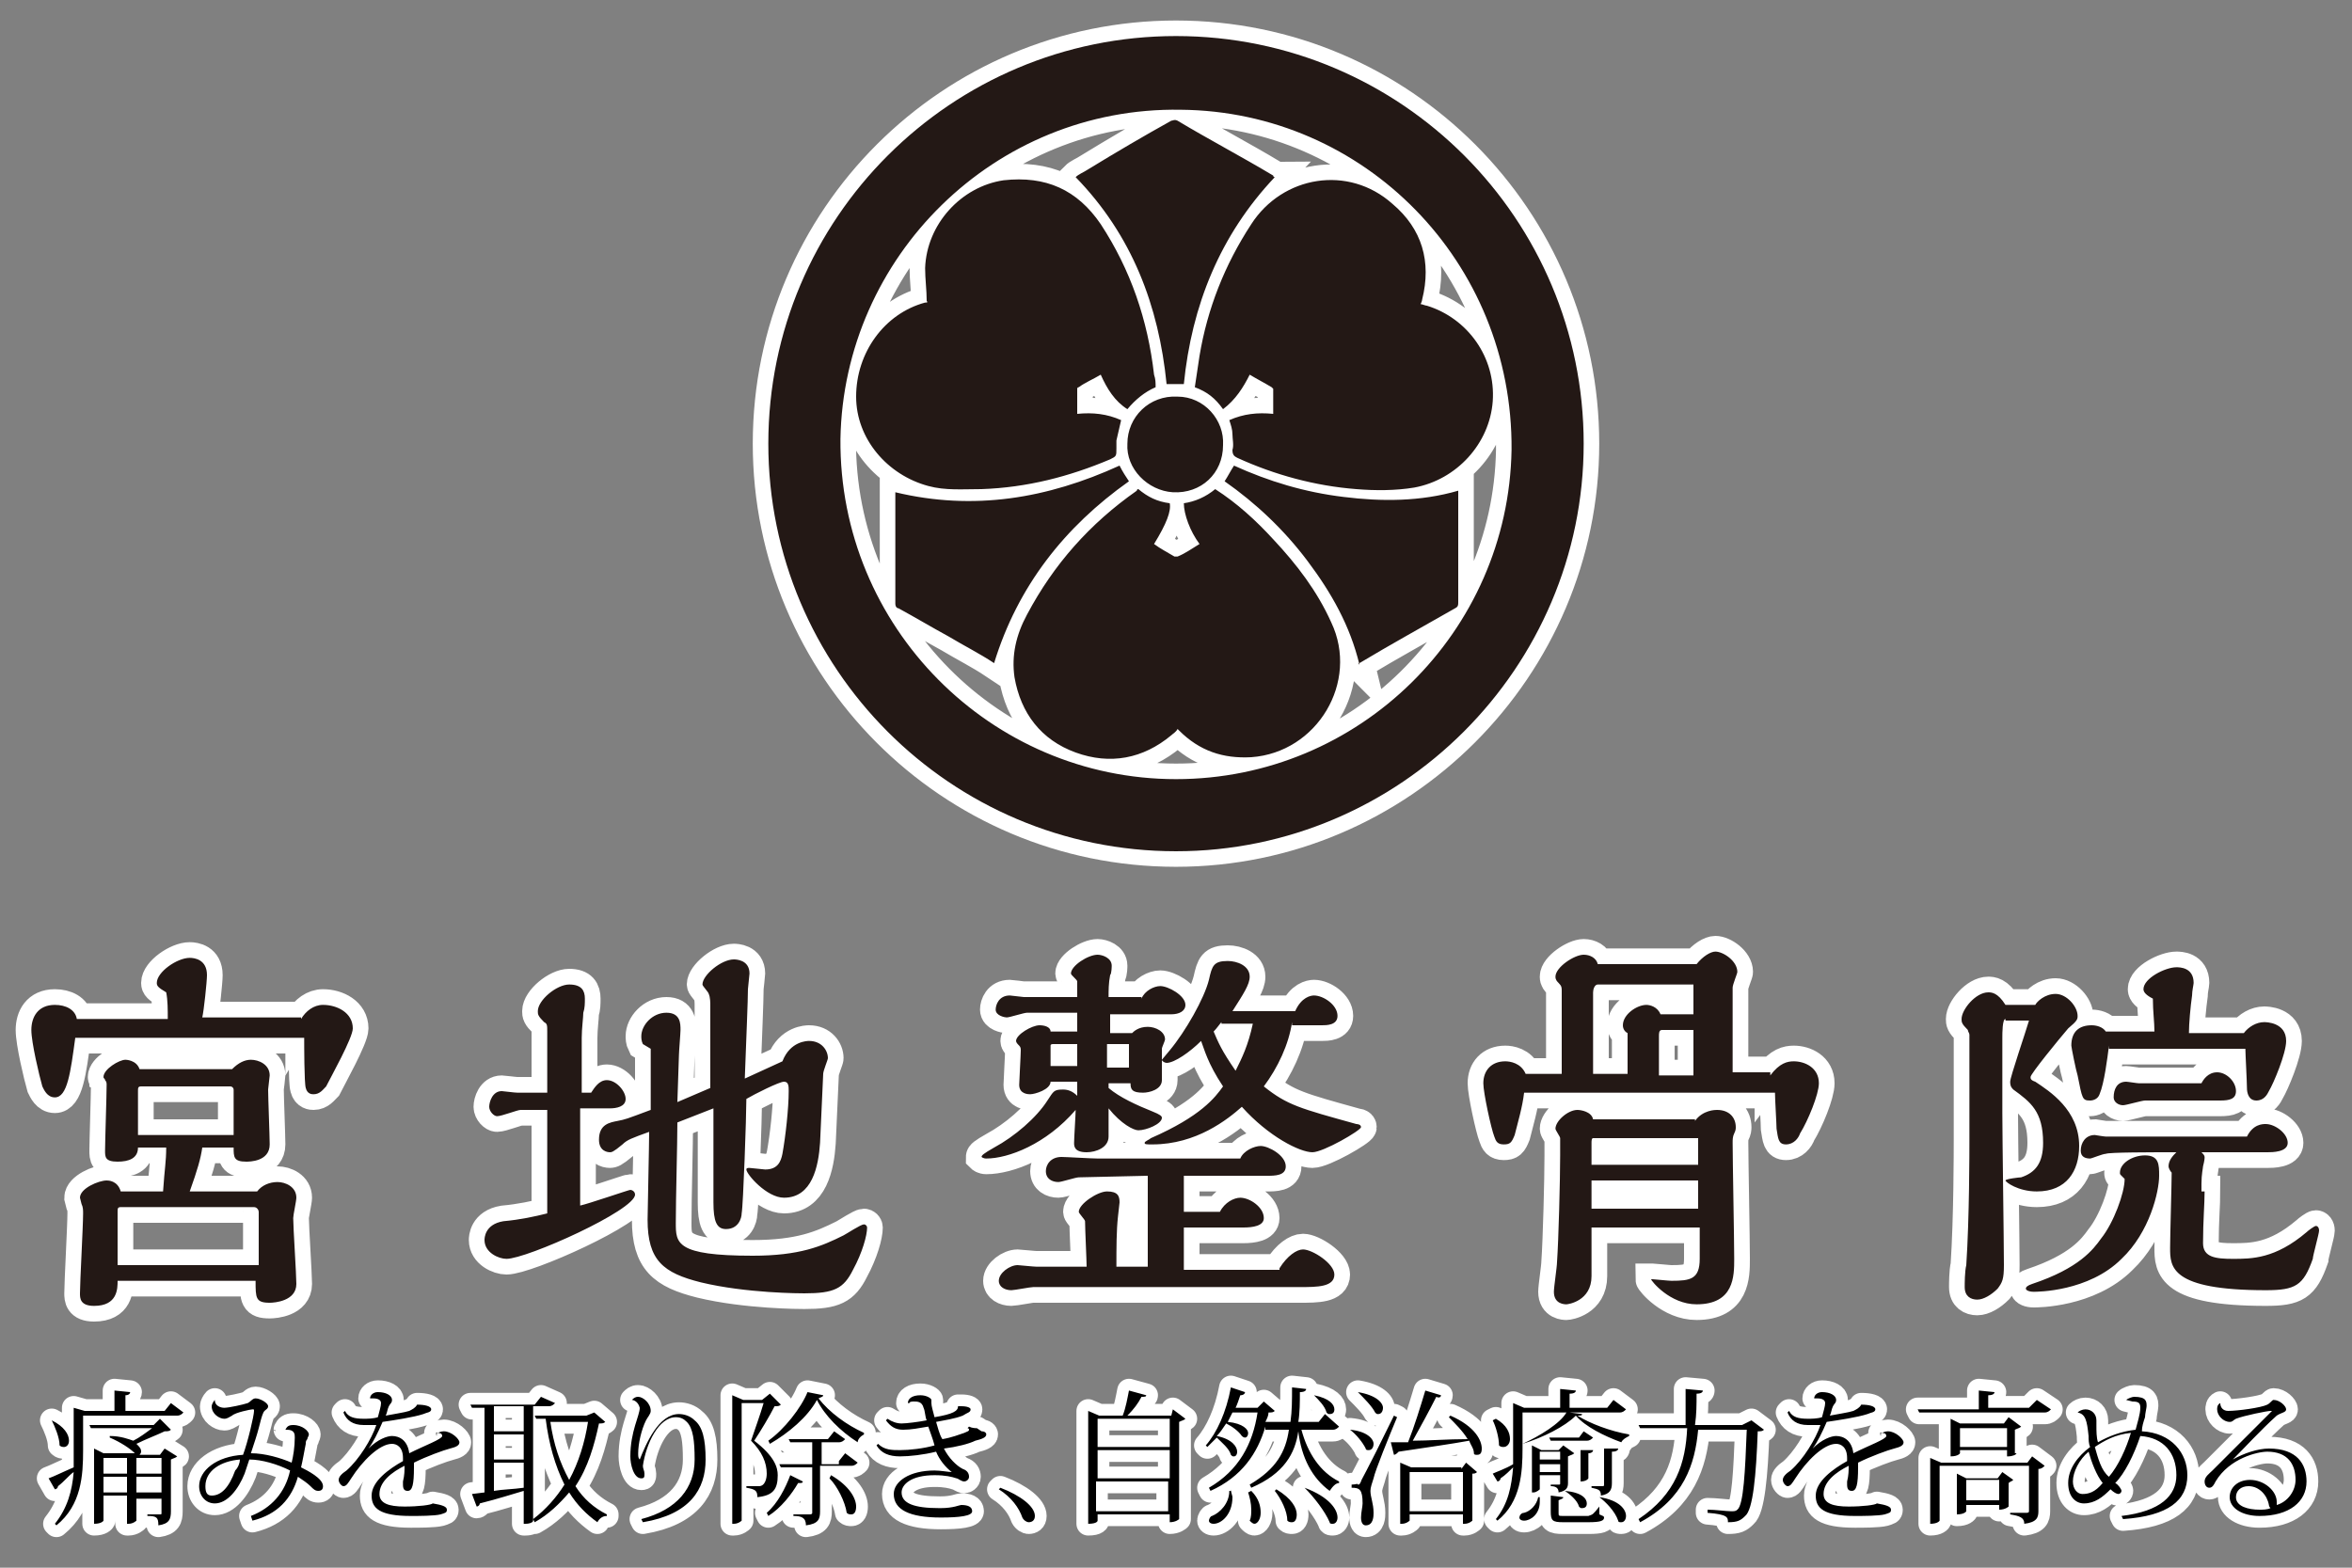
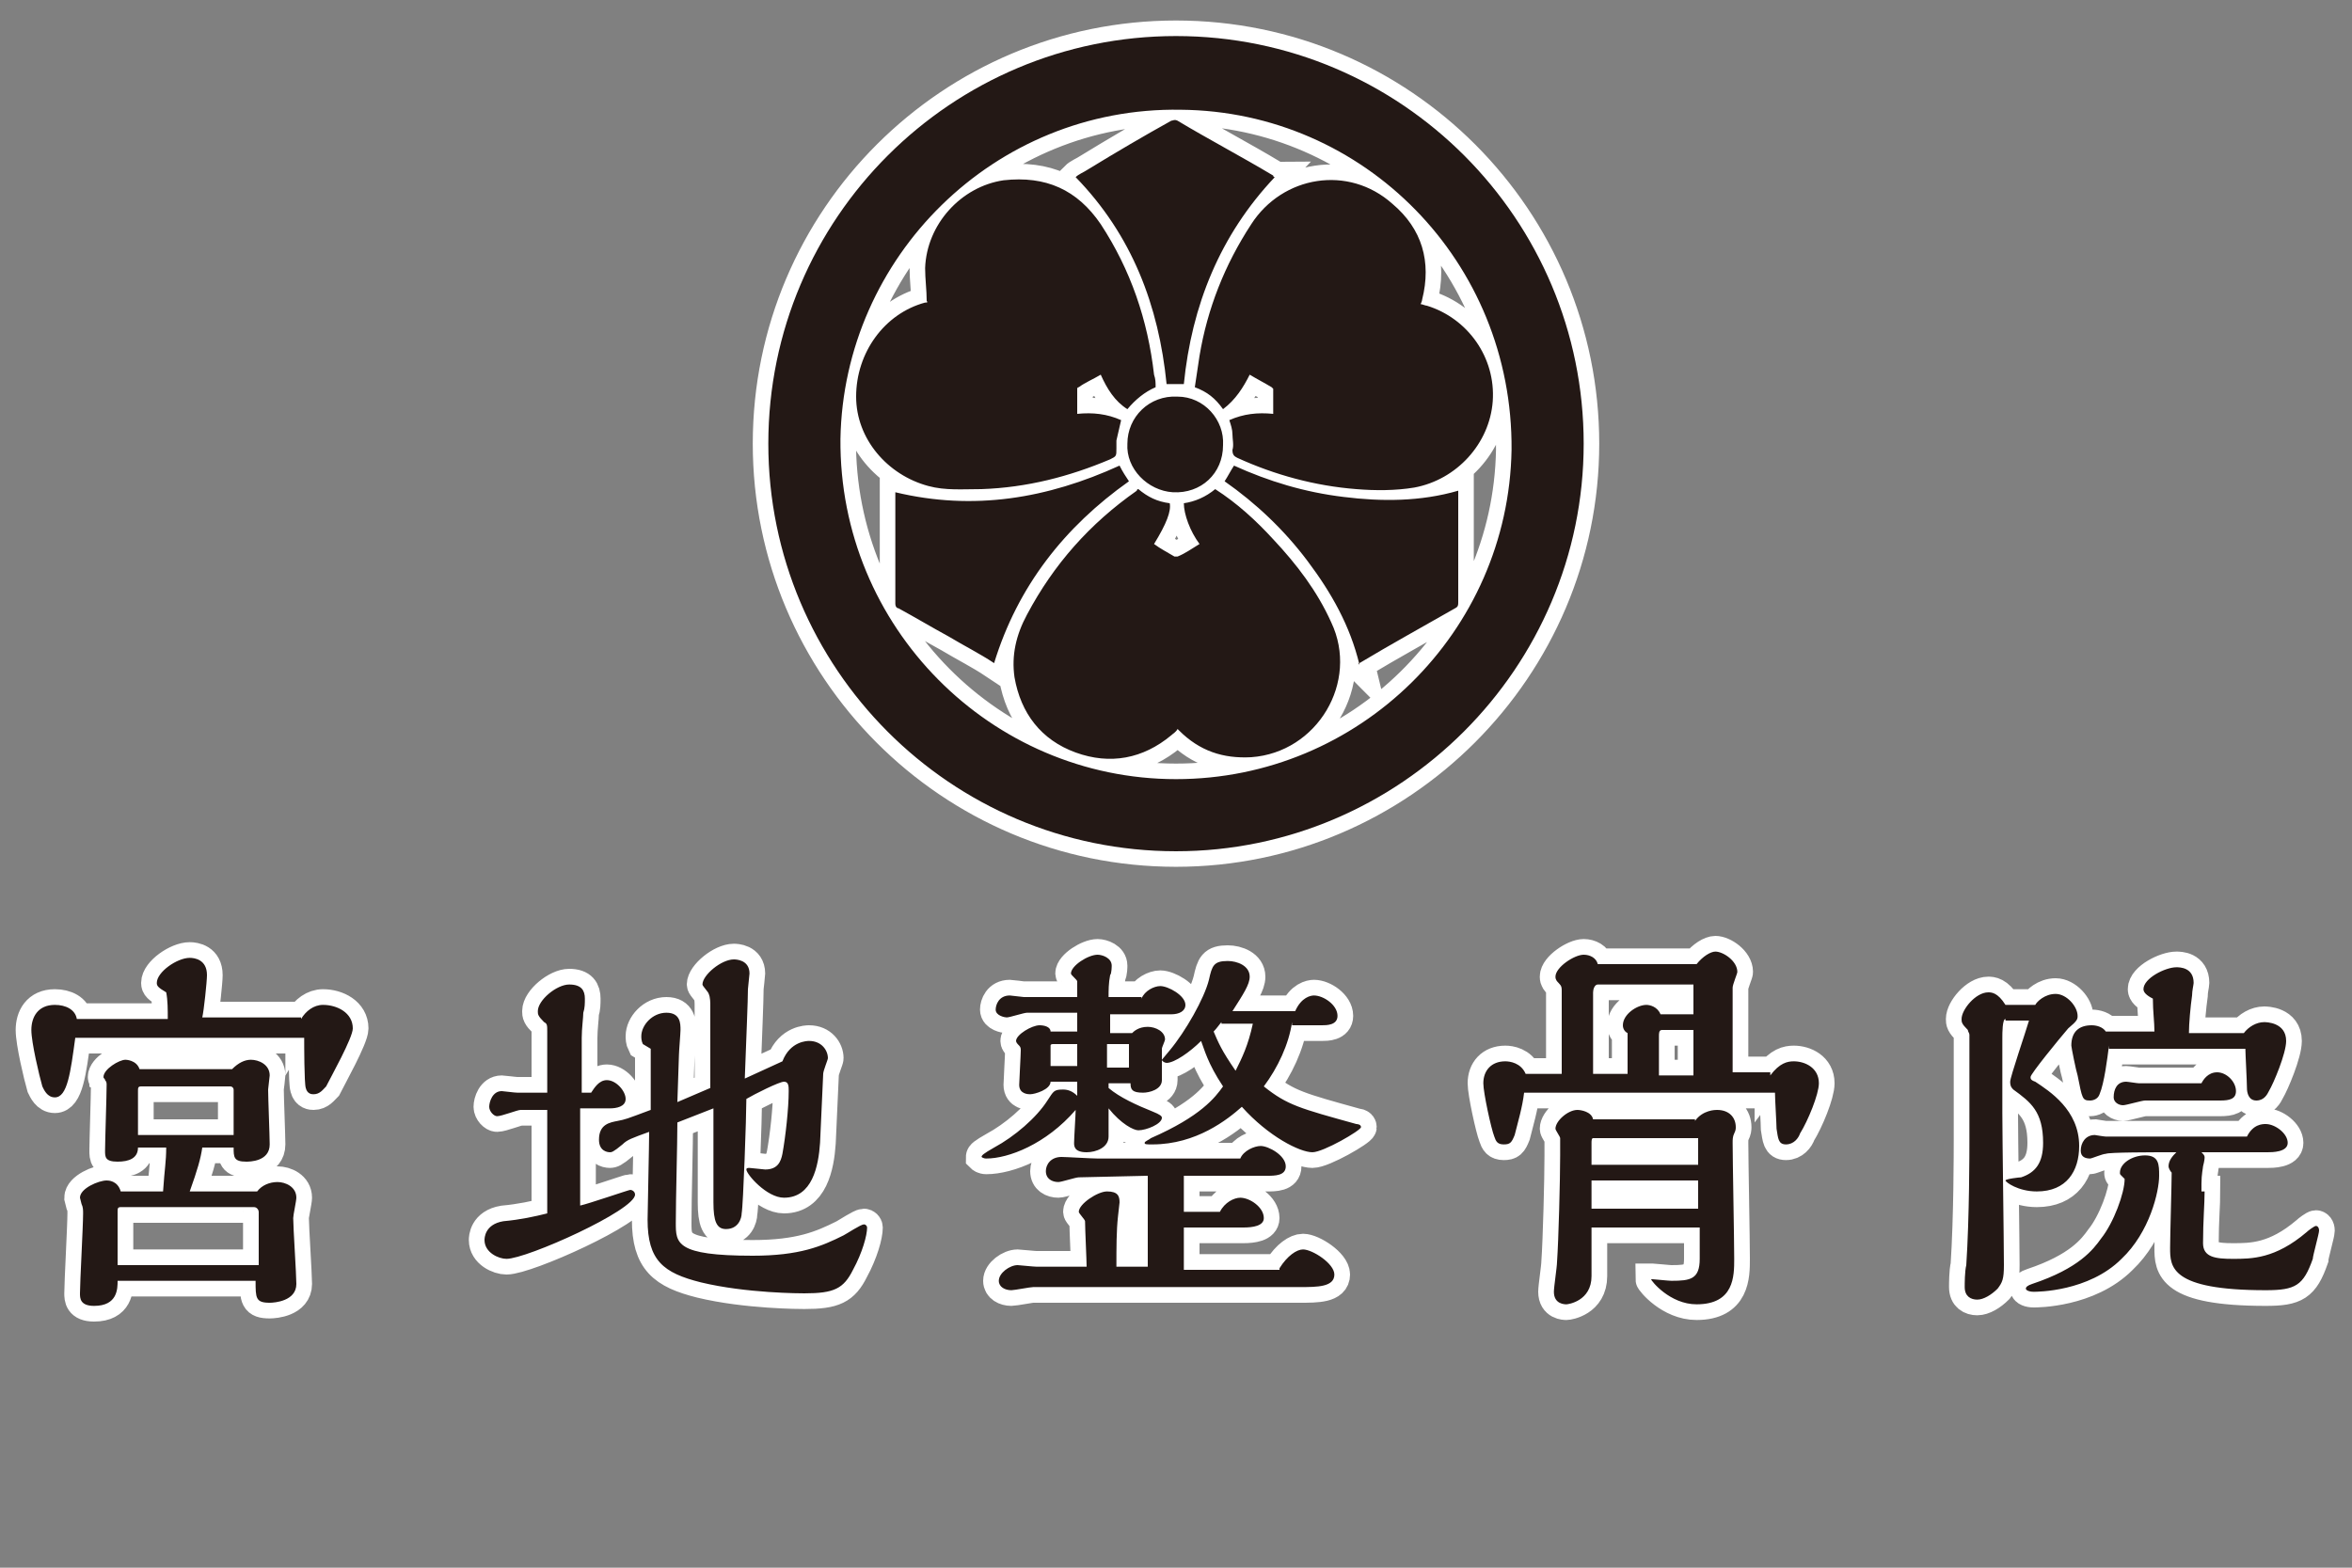
<svg xmlns="http://www.w3.org/2000/svg" version="1.1" id="レイヤー_1" x="0px" y="0px" viewBox="0 0 150 100" style="enable-background:new 0 0 150 100;" xml:space="preserve">
  <rect x="0" y="0" width="150" height="100" fill="#808080" stroke="none" />
  <style type="text/css">
	.st0{fill:none;stroke:#FFFFFF;stroke-width:2;stroke-miterlimit:10;}
	.st1{fill:#231815;}
	.st2{fill:none;stroke:#FFFFFF;stroke-width:1.5;stroke-linecap:round;stroke-linejoin:round;stroke-miterlimit:10;}
	.st3{fill:none;stroke:#FFFFFF;stroke-width:1.984;stroke-miterlimit:10;}
</style>
  <g>
    <path class="st0" d="M19.2,65c0.3-0.5,0.8-0.9,1.4-0.9c0.9,0,1.9,0.5,1.9,1.5c0,0.6-1.4,3.1-1.7,3.7c-0.2,0.2-0.4,0.5-0.8,0.5   c-0.1,0-0.4,0-0.5-0.4c-0.1-0.3-0.1-2.8-0.1-3.2H4.8c-0.3,2.2-0.5,3.8-1.3,3.8c-0.5,0-0.7-0.5-0.8-0.7C2.5,68.6,2,66.5,2,65.7   c0-0.8,0.4-1.6,1.5-1.6c0.7,0,1.3,0.3,1.4,0.9h5.8c0-0.6,0-1.2-0.1-1.7c-0.5-0.3-0.6-0.4-0.6-0.6c0-0.7,1.3-1.6,2.1-1.6   c0.3,0,1.1,0.1,1.1,1.1c0,0.4-0.2,2.3-0.3,2.7H19.2z M16.4,76c0.3-0.4,0.8-0.6,1.3-0.6c0.5,0,1.2,0.3,1.2,1c0,0.2-0.2,1.1-0.2,1.3   c0,0.6,0.2,3.6,0.2,4.2c0,1.1-1.4,1.2-1.7,1.2c-0.9,0-0.9-0.3-0.9-1.4H7.5c0,0.5,0,1.6-1.5,1.6c-0.9,0-0.9-0.5-0.9-0.8   c0-0.7,0.2-4.3,0.2-5.1c0-0.2,0-0.4-0.1-0.6c0,0-0.1-0.4-0.1-0.4c0-0.6,1.2-1.1,1.7-1.1c0.1,0,0.7,0,0.9,0.7h2.7   c0.1-1.5,0.2-1.9,0.2-2.8H8.8c0,0.7-0.6,0.9-1.3,0.9c-0.8,0-0.8-0.3-0.8-0.7c0-0.6,0.1-3.5,0.1-4.2c0-0.1,0-0.2-0.1-0.3   c0-0.1-0.1-0.1-0.1-0.2c0-0.5,1-1.1,1.4-1.1c0,0,0.7,0,0.9,0.6h5.9c0.4-0.4,0.8-0.6,1.2-0.6c0.5,0,1.2,0.3,1.2,1   c0,0.1-0.1,0.8-0.1,0.9c0,0.5,0.1,3,0.1,3.5c0,1.1-1.3,1.1-1.5,1.1c-0.8,0-0.8-0.3-0.8-0.9h-2c-0.1,0.7-0.3,1.4-0.8,2.8H16.4z    M16.5,80.7v-0.5c0-0.6,0-2.8,0-2.9c0-0.1-0.1-0.3-0.3-0.3H7.7c-0.2,0-0.2,0.1-0.2,0.3v1.9c0,0.2,0,1.2,0,1.5H16.5z M14.9,72.3   v-2.8c0-0.1-0.1-0.2-0.2-0.2H9c-0.2,0-0.2,0.1-0.2,0.3v2.8H14.9z M37,70.8c0,0.5,0,4.5,0,6.1c0.5-0.1,3.1-1,3.2-1   c0.1,0,0.3,0.1,0.3,0.3c0,1-6.9,4.1-8.2,4.1c-0.5,0-1.4-0.4-1.4-1.2c0-0.1,0-1,1.2-1.2c1.1-0.1,2-0.3,2.8-0.5l0-6.6h-1.7   c-0.2,0-1.2,0.4-1.5,0.4c-0.2,0-0.5-0.3-0.5-0.6c0-0.3,0.2-1,0.8-1c0.1,0,0.8,0.1,1,0.1l1.9,0c0-1.1,0-2.9,0-3.9   c0-0.4,0-0.5-0.2-0.6c-0.4-0.4-0.4-0.5-0.4-0.7c0-0.7,1.2-1.7,2-1.7c0.8,0,1,0.4,1,0.9c0,0.3,0,0.6-0.1,0.9c0,0.3-0.1,1-0.1,1.6   l0,3.5h0.6c0.2-0.3,0.5-0.8,1-0.8c0.6,0,1.2,0.7,1.2,1.2c0,0.5-0.6,0.6-1,0.6H37z M43.2,71.6c0,1.4-0.1,4.8-0.1,6.4   c0,1.3,0,2.1,4.9,2.1c3,0,4.4-0.6,5.8-1.3c0.2-0.1,1.1-0.7,1.3-0.7c0.1,0,0.2,0.1,0.2,0.2c0,0.5-0.3,1.6-0.9,2.7   c-0.6,1.2-1.2,1.5-3.1,1.5c-0.2,0-3.7,0-6.6-0.7c-2.4-0.6-3.4-1.4-3.4-4c0-0.4,0.1-4.8,0.1-5.6c-1.1,0.4-1.4,0.5-1.7,0.8   c-0.6,0.5-0.7,0.5-0.8,0.5c-0.2,0-0.7-0.1-0.7-0.8c0-1,0.7-1.1,1.2-1.2c0.5-0.1,0.5-0.1,2.1-0.7c0-1.1,0-1.7,0-3.9L41,66.6   c-0.1-0.2-0.1-0.4-0.1-0.5c0-0.7,0.7-1.5,1.6-1.5c0.9,0,0.9,0.7,0.9,1.1c0,0.2-0.1,1.4-0.1,1.6l-0.1,3l2.1-0.9v-1.6   c0-0.5,0-3.1,0-3.7c0-0.1,0-0.5-0.1-0.7c0-0.1-0.4-0.5-0.4-0.6c0-0.6,1.2-1.6,2-1.6c0.1,0,1,0,1,0.9c0,0.1-0.1,0.9-0.1,1   c0,0.7-0.1,3-0.2,5.7l2.4-1.1c0.5-1.3,1.6-1.3,1.7-1.3c0.8,0,1.2,0.6,1.2,1.1c0,0.1-0.3,0.8-0.3,1l-0.2,4.4   c-0.1,1.5-0.5,3.5-2.3,3.5c-1.1,0-2.4-1.5-2.4-1.8c0-0.1,0.1-0.1,0.2-0.1c0.1,0,0.9,0.1,1,0.1c0.8,0,1-0.5,1.1-1   c0.2-1.1,0.4-2.9,0.4-4c0-0.3,0-0.6-0.3-0.6c-0.3,0-1.9,0.8-2.4,1.1c0,1.1-0.2,6.8-0.3,7.3c0,0.3-0.2,1-1,1c-0.6,0-0.8-0.5-0.8-1.7   v-6L43.2,71.6z M72.8,63.7c0.2-0.5,0.8-0.8,1.2-0.8c0.5,0,1.6,0.6,1.6,1.2c0,0.4-0.4,0.6-0.9,0.6c-0.6,0-3.3,0-3.9,0v1.2h1.4   c0.1-0.1,0.4-0.4,1-0.4c0.5,0,1.1,0.3,1.1,0.8c0,0.1-0.2,0.5-0.2,0.6c0,0.3,0,1.7,0,2c0,0.6-0.8,0.8-1.2,0.8   c-0.7,0-0.8-0.2-0.8-0.6h-1.4v0.3c0.7,0.6,1.8,1.1,2.8,1.5c0.5,0.2,0.6,0.3,0.6,0.4c0,0.4-1,0.8-1.5,0.8c-0.3,0-1.1-0.4-1.9-1.4   c0,0.3,0,1.5,0,1.8c0,0.7-0.8,1-1.4,1c-0.8,0-0.8-0.4-0.8-0.6c0-0.3,0.1-1.8,0.1-2.1c-1.9,2.2-4.3,3.1-5.7,3.1   c-0.2,0-0.3-0.1-0.3-0.1c0-0.1,0.1-0.2,0.8-0.6c1.3-0.7,2.7-1.9,3.4-3c0.4-0.6,0.4-0.7,1-0.7c0.3,0,0.6,0.1,0.9,0.4V69H67   c0,0.5-1,0.8-1.3,0.8c-0.1,0-0.7,0-0.7-0.6c0-0.2,0.1-1.9,0.1-2.2c0-0.1,0-0.2-0.1-0.3c-0.1-0.1-0.2-0.2-0.2-0.3c0-0.4,1-1,1.5-1   c0.3,0,0.7,0.1,0.7,0.4h1.7v-1.2l-3.2,0c-0.2,0-1.1,0.3-1.3,0.3c-0.1,0-0.7-0.1-0.7-0.5c0-0.3,0.2-0.9,0.9-0.9   c0.1,0,0.8,0.1,0.9,0.1h3.4v-0.2c0-0.2,0-0.7,0-0.8c0-0.1-0.4-0.4-0.4-0.5c0-0.5,1.1-1.2,1.7-1.2c0.3,0,0.9,0.2,0.9,0.7   c0,0,0,0.5-0.1,0.6c-0.1,0.5-0.1,1-0.1,1.4H72.8z M81.6,80.9c0.5-0.8,1.1-1.2,1.5-1.2c0.6,0,2,0.9,2,1.6c0,0.8-1.1,0.8-2.2,0.8   c-1.2,0-7.3,0-8.6,0c-1,0-5.9,0-7,0c-0.3,0-1,0-1.4,0c-0.2,0-1.2,0.2-1.4,0.2c-0.4,0-0.8-0.2-0.8-0.6c0-0.5,0.7-1,1.2-1   c0.1,0,1,0.1,1.2,0.1c0.4,0,2.7,0,3.2,0c0-0.4-0.1-2.4-0.1-2.9c0-0.1-0.4-0.5-0.4-0.6c0-0.5,1.2-1.3,1.8-1.3c0.7,0,0.8,0.3,0.8,0.7   c0,0.1-0.1,0.8-0.1,0.9c-0.1,0.9-0.1,2-0.1,3.2h2c0-1,0-1.9,0-3.1V75l-4.4,0.1c-0.2,0-1.1,0.3-1.3,0.3c-0.4,0-0.8-0.2-0.8-0.7   c0-0.4,0.3-0.9,1-0.9c0.3,0,1.9,0.1,2.3,0.1h9.1c0.2-0.5,0.9-0.8,1.3-0.8c0.5,0,1.6,0.6,1.6,1.3c0,0.6-0.7,0.6-1.2,0.6   c-0.8,0-4.5,0-5.3,0c0,0.8,0,1.6,0,2.3h2.3c0.3-0.6,0.9-0.9,1.3-0.9c0.6,0,1.5,0.6,1.5,1.3c0,0.5-0.7,0.6-1.3,0.6h-3.8v2.7H81.6z    M68.7,68.1v-1.5h-1.5c-0.1,0-0.2,0-0.2,0.1v1.3H68.7z M72,68.1v-1.5h-1.4v1.5H72z M82.4,65.2c-0.2,1.4-0.9,2.9-1.8,4.1   c1.5,1.2,2.3,1.4,5.9,2.4c0,0,0.3,0,0.3,0.2c0,0.2-2.4,1.6-3.1,1.6c-0.8,0-2.8-1-4.5-2.9c-0.9,0.8-2.9,2.4-5.7,2.4   c-0.4,0-0.5,0-0.5-0.1c0-0.1,0.3-0.2,0.4-0.3c3.2-1.4,4.1-2.6,4.6-3.3c-1-1.5-1.2-2.4-1.4-2.9c-0.7,0.7-1.7,1.4-2.2,1.4   c-0.1,0-0.3-0.1-0.3-0.2c0,0,0.5-0.6,0.5-0.6c1-1.2,2.2-3.3,2.5-4.5c0.2-0.9,0.3-1.2,1.2-1.2c0.6,0,1.4,0.3,1.4,1   c0,0.5-0.4,1.1-1.1,2.2h4c0.4-0.9,1-1,1.2-1c0.6,0,1.5,0.6,1.5,1.3c0,0.6-0.7,0.6-1,0.6H82.4z M77.9,65.2c-0.1,0.1-0.3,0.4-0.5,0.6   c0.3,0.7,0.5,1.2,1.4,2.5c0.4-0.8,0.8-1.6,1.1-3H77.9z M112.9,68.6c0.6-0.8,1.1-0.9,1.5-0.9c0.7,0,1.6,0.4,1.6,1.4   c0,0.7-0.7,2.4-1.2,3.2c-0.1,0.3-0.4,0.7-0.9,0.7c-0.5,0-0.5-0.4-0.6-1c0-0.3-0.1-1.9-0.1-2.3l-16,0c-0.1,0.9-0.4,1.9-0.6,2.7   c-0.2,0.5-0.3,0.6-0.7,0.6c-0.4,0-0.5-0.2-0.6-0.5c-0.2-0.5-0.7-2.8-0.7-3.4c0-0.8,0.5-1.4,1.4-1.4c0.3,0,1,0.1,1.3,0.8h2.3l0-5.3   c0-0.2,0-0.3-0.2-0.5c-0.1-0.1-0.2-0.2-0.2-0.4c0-0.6,1.2-1.4,1.8-1.4c0.4,0,0.8,0.2,0.9,0.6h6.3c0.4-0.5,0.9-0.8,1.2-0.8   c0.5,0,1.4,0.6,1.4,1.3c0,0.1-0.3,0.8-0.3,1c0,0,0,4.8,0,5.4H112.9z M108.1,71.5c0.5-0.7,1.3-0.7,1.4-0.7c0.8,0,1.2,0.5,1.2,1.1   c0,0.1,0,0.2-0.1,0.4c-0.1,0.2-0.1,0.4-0.1,0.6c0,1.1,0.1,6.2,0.1,7.4c0,1.1,0,2.9-2.4,2.9c-1.7,0-2.9-1.5-2.9-1.6c0,0,0,0,0.1,0   c0.1,0,1,0.1,1.2,0.1c1.2,0,1.8-0.1,1.8-1.4v-2h-6.9c0,1,0,2.2,0,3.1c0,1.6-1.5,1.8-1.6,1.8c-0.1,0-0.8,0-0.8-0.8   c0-0.3,0.2-1.6,0.2-1.9c0.1-1.4,0.2-5.3,0.2-6.8c0-0.2,0-1,0-1.1c0-0.1-0.3-0.5-0.3-0.6c0-0.5,0.8-1.2,1.4-1.2c0.2,0,0.9,0.1,1,0.6   H108.1z M108.3,74.3v-1.7h-6.7c-0.1,0-0.1,0.2-0.1,0.3l0,1.4H108.3z M108.3,77.1l0-1.8h-6.8v1.8H108.3z M108,64.8c0-0.8,0-1.3,0-2   h-6.1c-0.2,0-0.3,0.3-0.3,0.5v5.2h2.2v-2.2c0,0,0-0.3,0-0.4c-0.2-0.1-0.3-0.3-0.3-0.5c0-0.7,0.9-1.3,1.5-1.3c0.2,0,0.7,0.1,0.9,0.6   H108z M108,68.6v-2.9h-2c-0.2,0-0.2,0.2-0.2,0.4v2.5H108z M127.9,65c-0.2,0-0.2,0.9-0.2,1.2c0,0.8,0,4.1,0,4.8   c0,1.5,0.1,8.3,0.1,9.7c0,0.9-0.1,1.1-0.4,1.5c-0.4,0.4-0.9,0.7-1.3,0.7c-0.4,0-0.8-0.2-0.8-0.8c0-0.2,0-1,0.1-1.4   c0.2-3,0.2-7.3,0.2-8v-6.7c0-0.1-0.1-0.2-0.1-0.3c-0.4-0.4-0.4-0.5-0.4-0.7c0-0.6,0.9-1.7,1.7-1.7c0.2,0,0.6,0,1.1,0.8h1.9   c0.1-0.2,0.6-0.7,1.3-0.7c0.7,0,1.4,0.8,1.4,1.4c0,0.2,0,0.3-0.6,0.8c-0.6,0.7-2.4,2.9-2.4,3.1c0,0.1,0,0.2,0.3,0.3   c0.9,0.6,2.8,1.8,2.8,4.1c0,1.6-0.8,2.9-2.7,2.9c-1.2,0-2-0.6-2-0.7c0-0.1,0.9-0.2,1-0.2c0.9-0.3,1.4-0.9,1.4-2.2   c0-2-0.8-2.6-1.9-3.4c-0.1-0.1-0.2-0.2-0.2-0.5c0-0.3,1-3.2,1.2-3.9H127.9z M134,79c0.8-1,1.5-2.9,1.5-3.8c0,0-0.1-0.1-0.2-0.2   c-0.1-0.1-0.1-0.1-0.1-0.2c0-0.6,0.8-1.1,1.6-1.1c0.9,0,0.9,0.6,0.9,1.3c0,1-0.6,3.6-2.4,5.3c-2.1,2.1-5.4,2.1-5.6,2.1   c-0.3,0-0.5-0.1-0.5-0.2c0-0.1,0.1-0.2,0.4-0.3C132.6,80.9,133.5,79.7,134,79z M134.5,66.7c-0.1,0.8-0.3,2.4-0.6,3.1   c-0.1,0.3-0.4,0.4-0.6,0.4c-0.5,0-0.5-0.1-0.8-1.6c-0.1-0.3-0.4-1.8-0.4-1.9c0-0.9,0.5-1.3,1.3-1.3c0.3,0,0.7,0.1,0.9,0.4h3.1   c0-0.6-0.1-1.3-0.1-2.1c-0.4-0.2-0.6-0.4-0.6-0.6c0-0.7,1.4-1.4,2.1-1.4c0.2,0,1.1,0,1.1,1c0,0.1-0.1,0.5-0.1,0.8   c-0.1,0.7-0.2,1.8-0.2,2.4h3.5c0.3-0.4,0.8-0.7,1.3-0.7c0.1,0,1.4,0,1.4,1.2c0,0.8-0.8,2.7-1.1,3.2c-0.1,0.2-0.3,0.6-0.8,0.6   c-0.5,0-0.6-0.5-0.6-0.8c0-0.4-0.1-2.2-0.1-2.5H134.5z M140.6,76c0,0.8-0.1,1.9-0.1,3.3c0,0.9,0.8,1,1.9,1c1.2,0,2.7,0,4.7-1.7   c0.1-0.1,0.5-0.4,0.6-0.4c0.1,0,0.2,0.1,0.2,0.3c0,0.2-0.4,1.6-0.4,1.8c-0.6,1.7-1.1,2-3,2c-6.1,0-6.1-1.5-6.1-2.7   c0-0.8,0.1-4.1,0.1-4.8c-0.1-0.1-0.2-0.3-0.2-0.4c0-0.4,0.3-0.7,0.5-0.9c-1.6,0-4.3,0-4.5,0.1c-0.2,0-0.9,0.3-1,0.3   c-0.3,0-0.6-0.1-0.6-0.5c0-0.5,0.3-1,0.9-1c0,0,0.6,0.1,0.7,0.1c0.1,0,0.2,0,0.9,0h8.1c0.4-0.8,1-0.8,1.2-0.8   c0.6,0,1.4,0.6,1.4,1.2c0,0.6-1,0.6-1.3,0.6c-0.7,0-3.6,0-4.2,0c0.1,0.1,0.2,0.2,0.2,0.3c0,0.1,0,0.2-0.1,0.6   c0,0.1-0.1,0.5-0.1,1.1V76z M136.8,70.2c-0.2,0-1.2,0.3-1.4,0.3c-0.3,0-0.6-0.2-0.6-0.5c0-0.5,0.2-1,0.8-1c0.1,0,0.7,0.1,0.8,0.1h4   c0.1-0.2,0.4-0.7,1-0.7c0.6,0,1.2,0.6,1.2,1.2c0,0.5-0.4,0.6-1,0.6H136.8z" />
    <path class="st1" d="M19.2,65c0.3-0.5,0.8-0.9,1.4-0.9c0.9,0,1.9,0.5,1.9,1.5c0,0.6-1.4,3.1-1.7,3.7c-0.2,0.2-0.4,0.5-0.8,0.5   c-0.1,0-0.4,0-0.5-0.4c-0.1-0.3-0.1-2.8-0.1-3.2H4.8c-0.3,2.2-0.5,3.8-1.3,3.8c-0.5,0-0.7-0.5-0.8-0.7C2.5,68.6,2,66.5,2,65.7   c0-0.8,0.4-1.6,1.5-1.6c0.7,0,1.3,0.3,1.4,0.9h5.8c0-0.6,0-1.2-0.1-1.7c-0.5-0.3-0.6-0.4-0.6-0.6c0-0.7,1.3-1.6,2.1-1.6   c0.3,0,1.1,0.1,1.1,1.1c0,0.4-0.2,2.3-0.3,2.7H19.2z M16.4,76c0.3-0.4,0.8-0.6,1.3-0.6c0.5,0,1.2,0.3,1.2,1c0,0.2-0.2,1.1-0.2,1.3   c0,0.6,0.2,3.6,0.2,4.2c0,1.1-1.4,1.2-1.7,1.2c-0.9,0-0.9-0.3-0.9-1.4H7.5c0,0.5,0,1.6-1.5,1.6c-0.9,0-0.9-0.5-0.9-0.8   c0-0.7,0.2-4.3,0.2-5.1c0-0.2,0-0.4-0.1-0.6c0,0-0.1-0.4-0.1-0.4c0-0.6,1.2-1.1,1.7-1.1c0.1,0,0.7,0,0.9,0.7h2.7   c0.1-1.5,0.2-1.9,0.2-2.8H8.8c0,0.7-0.6,0.9-1.3,0.9c-0.8,0-0.8-0.3-0.8-0.7c0-0.6,0.1-3.5,0.1-4.2c0-0.1,0-0.2-0.1-0.3   c0-0.1-0.1-0.1-0.1-0.2c0-0.5,1-1.1,1.4-1.1c0,0,0.7,0,0.9,0.6h5.9c0.4-0.4,0.8-0.6,1.2-0.6c0.5,0,1.2,0.3,1.2,1   c0,0.1-0.1,0.8-0.1,0.9c0,0.5,0.1,3,0.1,3.5c0,1.1-1.3,1.1-1.5,1.1c-0.8,0-0.8-0.3-0.8-0.9h-2c-0.1,0.7-0.3,1.4-0.8,2.8H16.4z    M16.5,80.7v-0.5c0-0.6,0-2.8,0-2.9c0-0.1-0.1-0.3-0.3-0.3H7.7c-0.2,0-0.2,0.1-0.2,0.3v1.9c0,0.2,0,1.2,0,1.5H16.5z M14.9,72.3   v-2.8c0-0.1-0.1-0.2-0.2-0.2H9c-0.2,0-0.2,0.1-0.2,0.3v2.8H14.9z M37,70.8c0,0.5,0,4.5,0,6.1c0.5-0.1,3.1-1,3.2-1   c0.1,0,0.3,0.1,0.3,0.3c0,1-6.9,4.1-8.2,4.1c-0.5,0-1.4-0.4-1.4-1.2c0-0.1,0-1,1.2-1.2c1.1-0.1,2-0.3,2.8-0.5l0-6.6h-1.7   c-0.2,0-1.2,0.4-1.5,0.4c-0.2,0-0.5-0.3-0.5-0.6c0-0.3,0.2-1,0.8-1c0.1,0,0.8,0.1,1,0.1l1.9,0c0-1.1,0-2.9,0-3.9   c0-0.4,0-0.5-0.2-0.6c-0.4-0.4-0.4-0.5-0.4-0.7c0-0.7,1.2-1.7,2-1.7c0.8,0,1,0.4,1,0.9c0,0.3,0,0.6-0.1,0.9c0,0.3-0.1,1-0.1,1.6   l0,3.5h0.6c0.2-0.3,0.5-0.8,1-0.8c0.6,0,1.2,0.7,1.2,1.2c0,0.5-0.6,0.6-1,0.6H37z M43.2,71.6c0,1.4-0.1,4.8-0.1,6.4   c0,1.3,0,2.1,4.9,2.1c3,0,4.4-0.6,5.8-1.3c0.2-0.1,1.1-0.7,1.3-0.7c0.1,0,0.2,0.1,0.2,0.2c0,0.5-0.3,1.6-0.9,2.7   c-0.6,1.2-1.2,1.5-3.1,1.5c-0.2,0-3.7,0-6.6-0.7c-2.4-0.6-3.4-1.4-3.4-4c0-0.4,0.1-4.8,0.1-5.6c-1.1,0.4-1.4,0.5-1.7,0.8   c-0.6,0.5-0.7,0.5-0.8,0.5c-0.2,0-0.7-0.1-0.7-0.8c0-1,0.7-1.1,1.2-1.2c0.5-0.1,0.5-0.1,2.1-0.7c0-1.1,0-1.7,0-3.9L41,66.6   c-0.1-0.2-0.1-0.4-0.1-0.5c0-0.7,0.7-1.5,1.6-1.5c0.9,0,0.9,0.7,0.9,1.1c0,0.2-0.1,1.4-0.1,1.6l-0.1,3l2.1-0.9v-1.6   c0-0.5,0-3.1,0-3.7c0-0.1,0-0.5-0.1-0.7c0-0.1-0.4-0.5-0.4-0.6c0-0.6,1.2-1.6,2-1.6c0.1,0,1,0,1,0.9c0,0.1-0.1,0.9-0.1,1   c0,0.7-0.1,3-0.2,5.7l2.4-1.1c0.5-1.3,1.6-1.3,1.7-1.3c0.8,0,1.2,0.6,1.2,1.1c0,0.1-0.3,0.8-0.3,1l-0.2,4.4   c-0.1,1.5-0.5,3.5-2.3,3.5c-1.1,0-2.4-1.5-2.4-1.8c0-0.1,0.1-0.1,0.2-0.1c0.1,0,0.9,0.1,1,0.1c0.8,0,1-0.5,1.1-1   c0.2-1.1,0.4-2.9,0.4-4c0-0.3,0-0.6-0.3-0.6c-0.3,0-1.9,0.8-2.4,1.1c0,1.1-0.2,6.8-0.3,7.3c0,0.3-0.2,1-1,1c-0.6,0-0.8-0.5-0.8-1.7   v-6L43.2,71.6z M72.8,63.7c0.2-0.5,0.8-0.8,1.2-0.8c0.5,0,1.6,0.6,1.6,1.2c0,0.4-0.4,0.6-0.9,0.6c-0.6,0-3.3,0-3.9,0v1.2h1.4   c0.1-0.1,0.4-0.4,1-0.4c0.5,0,1.1,0.3,1.1,0.8c0,0.1-0.2,0.5-0.2,0.6c0,0.3,0,1.7,0,2c0,0.6-0.8,0.8-1.2,0.8   c-0.7,0-0.8-0.2-0.8-0.6h-1.4v0.3c0.7,0.6,1.8,1.1,2.8,1.5c0.5,0.2,0.6,0.3,0.6,0.4c0,0.4-1,0.8-1.5,0.8c-0.3,0-1.1-0.4-1.9-1.4   c0,0.3,0,1.5,0,1.8c0,0.7-0.8,1-1.4,1c-0.8,0-0.8-0.4-0.8-0.6c0-0.3,0.1-1.8,0.1-2.1c-1.9,2.2-4.3,3.1-5.7,3.1   c-0.2,0-0.3-0.1-0.3-0.1c0-0.1,0.1-0.2,0.8-0.6c1.3-0.7,2.7-1.9,3.4-3c0.4-0.6,0.4-0.7,1-0.7c0.3,0,0.6,0.1,0.9,0.4V69H67   c0,0.5-1,0.8-1.3,0.8c-0.1,0-0.7,0-0.7-0.6c0-0.2,0.1-1.9,0.1-2.2c0-0.1,0-0.2-0.1-0.3c-0.1-0.1-0.2-0.2-0.2-0.3c0-0.4,1-1,1.5-1   c0.3,0,0.7,0.1,0.7,0.4h1.7v-1.2l-3.2,0c-0.2,0-1.1,0.3-1.3,0.3c-0.1,0-0.7-0.1-0.7-0.5c0-0.3,0.2-0.9,0.9-0.9   c0.1,0,0.8,0.1,0.9,0.1h3.4v-0.2c0-0.2,0-0.7,0-0.8c0-0.1-0.4-0.4-0.4-0.5c0-0.5,1.1-1.2,1.7-1.2c0.3,0,0.9,0.2,0.9,0.7   c0,0,0,0.5-0.1,0.6c-0.1,0.5-0.1,1-0.1,1.4H72.8z M81.6,80.9c0.5-0.8,1.1-1.2,1.5-1.2c0.6,0,2,0.9,2,1.6c0,0.8-1.1,0.8-2.2,0.8   c-1.2,0-7.3,0-8.6,0c-1,0-5.9,0-7,0c-0.3,0-1,0-1.4,0c-0.2,0-1.2,0.2-1.4,0.2c-0.4,0-0.8-0.2-0.8-0.6c0-0.5,0.7-1,1.2-1   c0.1,0,1,0.1,1.2,0.1c0.4,0,2.7,0,3.2,0c0-0.4-0.1-2.4-0.1-2.9c0-0.1-0.4-0.5-0.4-0.6c0-0.5,1.2-1.3,1.8-1.3c0.7,0,0.8,0.3,0.8,0.7   c0,0.1-0.1,0.8-0.1,0.9c-0.1,0.9-0.1,2-0.1,3.2h2c0-1,0-1.9,0-3.1V75l-4.4,0.1c-0.2,0-1.1,0.3-1.3,0.3c-0.4,0-0.8-0.2-0.8-0.7   c0-0.4,0.3-0.9,1-0.9c0.3,0,1.9,0.1,2.3,0.1h9.1c0.2-0.5,0.9-0.8,1.3-0.8c0.5,0,1.6,0.6,1.6,1.3c0,0.6-0.7,0.6-1.2,0.6   c-0.8,0-4.5,0-5.3,0c0,0.8,0,1.6,0,2.3h2.3c0.3-0.6,0.9-0.9,1.3-0.9c0.6,0,1.5,0.6,1.5,1.3c0,0.5-0.7,0.6-1.3,0.6h-3.8v2.7H81.6z    M68.7,68.1v-1.5h-1.5c-0.1,0-0.2,0-0.2,0.1v1.3H68.7z M72,68.1v-1.5h-1.4v1.5H72z M82.4,65.2c-0.2,1.4-0.9,2.9-1.8,4.1   c1.5,1.2,2.3,1.4,5.9,2.4c0,0,0.3,0,0.3,0.2c0,0.2-2.4,1.6-3.1,1.6c-0.8,0-2.8-1-4.5-2.9c-0.9,0.8-2.9,2.4-5.7,2.4   c-0.4,0-0.5,0-0.5-0.1c0-0.1,0.3-0.2,0.4-0.3c3.2-1.4,4.1-2.6,4.6-3.3c-1-1.5-1.2-2.4-1.4-2.9c-0.7,0.7-1.7,1.4-2.2,1.4   c-0.1,0-0.3-0.1-0.3-0.2c0,0,0.5-0.6,0.5-0.6c1-1.2,2.2-3.3,2.5-4.5c0.2-0.9,0.3-1.2,1.2-1.2c0.6,0,1.4,0.3,1.4,1   c0,0.5-0.4,1.1-1.1,2.2h4c0.4-0.9,1-1,1.2-1c0.6,0,1.5,0.6,1.5,1.3c0,0.6-0.7,0.6-1,0.6H82.4z M77.9,65.2c-0.1,0.1-0.3,0.4-0.5,0.6   c0.3,0.7,0.5,1.2,1.4,2.5c0.4-0.8,0.8-1.6,1.1-3H77.9z M112.9,68.6c0.6-0.8,1.1-0.9,1.5-0.9c0.7,0,1.6,0.4,1.6,1.4   c0,0.7-0.7,2.4-1.2,3.2c-0.1,0.3-0.4,0.7-0.9,0.7c-0.5,0-0.5-0.4-0.6-1c0-0.3-0.1-1.9-0.1-2.3l-16,0c-0.1,0.9-0.4,1.9-0.6,2.7   c-0.2,0.5-0.3,0.6-0.7,0.6c-0.4,0-0.5-0.2-0.6-0.5c-0.2-0.5-0.7-2.8-0.7-3.4c0-0.8,0.5-1.4,1.4-1.4c0.3,0,1,0.1,1.3,0.8h2.3l0-5.3   c0-0.2,0-0.3-0.2-0.5c-0.1-0.1-0.2-0.2-0.2-0.4c0-0.6,1.2-1.4,1.8-1.4c0.4,0,0.8,0.2,0.9,0.6h6.3c0.4-0.5,0.9-0.8,1.2-0.8   c0.5,0,1.4,0.6,1.4,1.3c0,0.1-0.3,0.8-0.3,1c0,0,0,4.8,0,5.4H112.9z M108.1,71.5c0.5-0.7,1.3-0.7,1.4-0.7c0.8,0,1.2,0.5,1.2,1.1   c0,0.1,0,0.2-0.1,0.4c-0.1,0.2-0.1,0.4-0.1,0.6c0,1.1,0.1,6.2,0.1,7.4c0,1.1,0,2.9-2.4,2.9c-1.7,0-2.9-1.5-2.9-1.6c0,0,0,0,0.1,0   c0.1,0,1,0.1,1.2,0.1c1.2,0,1.8-0.1,1.8-1.4v-2h-6.9c0,1,0,2.2,0,3.1c0,1.6-1.5,1.8-1.6,1.8c-0.1,0-0.8,0-0.8-0.8   c0-0.3,0.2-1.6,0.2-1.9c0.1-1.4,0.2-5.3,0.2-6.8c0-0.2,0-1,0-1.1c0-0.1-0.3-0.5-0.3-0.6c0-0.5,0.8-1.2,1.4-1.2c0.2,0,0.9,0.1,1,0.6   H108.1z M108.3,74.3v-1.7h-6.7c-0.1,0-0.1,0.2-0.1,0.3l0,1.4H108.3z M108.3,77.1l0-1.8h-6.8v1.8H108.3z M108,64.8c0-0.8,0-1.3,0-2   h-6.1c-0.2,0-0.3,0.3-0.3,0.5v5.2h2.2v-2.2c0,0,0-0.3,0-0.4c-0.2-0.1-0.3-0.3-0.3-0.5c0-0.7,0.9-1.3,1.5-1.3c0.2,0,0.7,0.1,0.9,0.6   H108z M108,68.6v-2.9h-2c-0.2,0-0.2,0.2-0.2,0.4v2.5H108z M127.9,65c-0.2,0-0.2,0.9-0.2,1.2c0,0.8,0,4.1,0,4.8   c0,1.5,0.1,8.3,0.1,9.7c0,0.9-0.1,1.1-0.4,1.5c-0.4,0.4-0.9,0.7-1.3,0.7c-0.4,0-0.8-0.2-0.8-0.8c0-0.2,0-1,0.1-1.4   c0.2-3,0.2-7.3,0.2-8v-6.7c0-0.1-0.1-0.2-0.1-0.3c-0.4-0.4-0.4-0.5-0.4-0.7c0-0.6,0.9-1.7,1.7-1.7c0.2,0,0.6,0,1.1,0.8h1.9   c0.1-0.2,0.6-0.7,1.3-0.7c0.7,0,1.4,0.8,1.4,1.4c0,0.2,0,0.3-0.6,0.8c-0.6,0.7-2.4,2.9-2.4,3.1c0,0.1,0,0.2,0.3,0.3   c0.9,0.6,2.8,1.8,2.8,4.1c0,1.6-0.8,2.9-2.7,2.9c-1.2,0-2-0.6-2-0.7c0-0.1,0.9-0.2,1-0.2c0.9-0.3,1.4-0.9,1.4-2.2   c0-2-0.8-2.6-1.9-3.4c-0.1-0.1-0.2-0.2-0.2-0.5c0-0.3,1-3.2,1.2-3.9H127.9z M134,79c0.8-1,1.5-2.9,1.5-3.8c0,0-0.1-0.1-0.2-0.2   c-0.1-0.1-0.1-0.1-0.1-0.2c0-0.6,0.8-1.1,1.6-1.1c0.9,0,0.9,0.6,0.9,1.3c0,1-0.6,3.6-2.4,5.3c-2.1,2.1-5.4,2.1-5.6,2.1   c-0.3,0-0.5-0.1-0.5-0.2c0-0.1,0.1-0.2,0.4-0.3C132.6,80.9,133.5,79.7,134,79z M134.5,66.7c-0.1,0.8-0.3,2.4-0.6,3.1   c-0.1,0.3-0.4,0.4-0.6,0.4c-0.5,0-0.5-0.1-0.8-1.6c-0.1-0.3-0.4-1.8-0.4-1.9c0-0.9,0.5-1.3,1.3-1.3c0.3,0,0.7,0.1,0.9,0.4h3.1   c0-0.6-0.1-1.3-0.1-2.1c-0.4-0.2-0.6-0.4-0.6-0.6c0-0.7,1.4-1.4,2.1-1.4c0.2,0,1.1,0,1.1,1c0,0.1-0.1,0.5-0.1,0.8   c-0.1,0.7-0.2,1.8-0.2,2.4h3.5c0.3-0.4,0.8-0.7,1.3-0.7c0.1,0,1.4,0,1.4,1.2c0,0.8-0.8,2.7-1.1,3.2c-0.1,0.2-0.3,0.6-0.8,0.6   c-0.5,0-0.6-0.5-0.6-0.8c0-0.4-0.1-2.2-0.1-2.5H134.5z M140.6,76c0,0.8-0.1,1.9-0.1,3.3c0,0.9,0.8,1,1.9,1c1.2,0,2.7,0,4.7-1.7   c0.1-0.1,0.5-0.4,0.6-0.4c0.1,0,0.2,0.1,0.2,0.3c0,0.2-0.4,1.6-0.4,1.8c-0.6,1.7-1.1,2-3,2c-6.1,0-6.1-1.5-6.1-2.7   c0-0.8,0.1-4.1,0.1-4.8c-0.1-0.1-0.2-0.3-0.2-0.4c0-0.4,0.3-0.7,0.5-0.9c-1.6,0-4.3,0-4.5,0.1c-0.2,0-0.9,0.3-1,0.3   c-0.3,0-0.6-0.1-0.6-0.5c0-0.5,0.3-1,0.9-1c0,0,0.6,0.1,0.7,0.1c0.1,0,0.2,0,0.9,0h8.1c0.4-0.8,1-0.8,1.2-0.8   c0.6,0,1.4,0.6,1.4,1.2c0,0.6-1,0.6-1.3,0.6c-0.7,0-3.6,0-4.2,0c0.1,0.1,0.2,0.2,0.2,0.3c0,0.1,0,0.2-0.1,0.6   c0,0.1-0.1,0.5-0.1,1.1V76z M136.8,70.2c-0.2,0-1.2,0.3-1.4,0.3c-0.3,0-0.6-0.2-0.6-0.5c0-0.5,0.2-1,0.8-1c0.1,0,0.7,0.1,0.8,0.1h4   c0.1-0.2,0.4-0.7,1-0.7c0.6,0,1.2,0.6,1.2,1.2c0,0.5-0.4,0.6-1,0.6H136.8z" />
  </g>
  <g>
-     <path class="st2" d="M10.9,89.5l0.8,0.6c-0.1,0.1-0.2,0.2-0.4,0.2H5.3v2.2c0,1.6-0.1,3.5-1.7,4.8l-0.1-0.1c0.8-1,1.1-2.1,1.2-3.3   c-0.3,0.2-0.6,0.6-1,0.9c0,0.1-0.1,0.2-0.2,0.2l-0.4-0.7c0.3-0.1,0.9-0.4,1.6-0.7c0-0.3,0-0.7,0-1.1v-2.7L5.4,90h1.9v-1.3l1,0.1   C8.3,88.9,8.2,89,8,89v1h2.5L10.9,89.5z M3.3,90.6c0.8,0.4,1.1,0.9,1.1,1.3c0,0.3-0.2,0.4-0.3,0.4c-0.1,0-0.2,0-0.3-0.1   C3.8,91.7,3.5,91,3.3,90.6L3.3,90.6z M10.2,92.8l0.3-0.4l0.8,0.5c-0.1,0.1-0.2,0.1-0.4,0.2v3.3c0,0.5-0.1,0.8-0.8,0.9   c0-0.5-0.1-0.6-0.7-0.6v-0.1h0.8c0.1,0,0.1,0,0.1-0.1v-0.9H8.7V97c0,0-0.2,0.2-0.5,0.2H8.1v-1.8H6.6V97c0,0-0.1,0.2-0.6,0.2v-4.8   l0.6,0.3h2c-0.3-0.3-0.9-0.7-1.6-1l0-0.1c0.7,0,1.2,0.2,1.5,0.3c0.4-0.2,0.8-0.5,1.2-0.8H5.8l-0.1-0.2h4.1l0.4-0.4l0.7,0.7   c-0.1,0.1-0.2,0.1-0.4,0.1c-0.4,0.2-1.2,0.5-1.8,0.8c0.2,0.2,0.3,0.3,0.3,0.5c0,0.1-0.1,0.2-0.1,0.2H10.2z M8.1,93H6.6v1h1.5V93z    M6.6,95.2h1.5v-1H6.6V95.2z M10.3,93H8.7v1h1.6V93z M8.7,95.2h1.6v-1H8.7V95.2z M18.2,91.2c0.1-0.2,0.2-0.3,0.5-0.3   c0.6,0,1,0.4,1,0.6c0,0.1-0.1,0.2-0.1,0.3c-0.1,0.1-0.1,0.2-0.1,0.3c-0.1,0.5-0.2,1.1-0.3,1.5c0.4,0.2,1.4,0.7,1.4,1.2   c0,0.2-0.1,0.3-0.3,0.3c-0.2,0-0.3-0.1-0.5-0.3c-0.2-0.2-0.5-0.4-0.8-0.6c-0.4,1.4-1.3,2.4-2.9,2.8L16,96.7   c1.3-0.5,2.2-1.5,2.5-2.9c-0.8-0.4-1.8-0.7-2.6-0.7c-0.1,0.3-0.2,0.6-0.3,0.9c-0.4,1-1.1,1.9-1.9,1.9c-0.6,0-1-0.5-1-1.1   c0-1,1.1-1.9,2.8-2c0.3-0.8,0.7-2.5,0.7-2.8c0-0.1,0-0.1-0.1-0.1c-0.1,0-1.1,0.2-1.3,0.4c-0.2,0.1-0.3,0.2-0.5,0.2   c-0.3,0-0.8-0.3-0.8-0.8c0-0.1,0.1-0.3,0.2-0.4l0,0c0,0.4,0.4,0.5,0.6,0.5c0.3,0,1.2-0.2,1.5-0.3c0.2-0.1,0.3-0.3,0.5-0.3   c0.3,0,0.8,0.3,0.8,0.5c0,0.2-0.2,0.2-0.3,0.4c-0.1,0.2-0.2,0.6-0.3,1c-0.1,0.4-0.3,1-0.5,1.6c0.9,0,1.9,0.3,2.6,0.6   c0.1-0.4,0.2-1,0.2-1.6c0-0.2,0-0.5-0.5-0.5C18.3,91.2,18.2,91.2,18.2,91.2L18.2,91.2z M15.3,93.1c-1.2,0.1-2.2,0.7-2.2,1.7   c0,0.4,0.1,0.6,0.4,0.6c0.6,0,1.1-0.5,1.5-1.6C15.2,93.6,15.3,93.3,15.3,93.1z M27.8,91.5c0.1-0.1,0.3-0.2,0.5-0.2   c0.5,0,1,0.5,1,0.7c0,0.2-0.2,0.3-0.6,0.4c-0.4,0.1-1.5,0.5-2.3,0.9c0,0.1,0,0.2,0,0.3c0,1.1-0.1,1.5-0.4,1.5   c-0.2,0-0.3-0.1-0.3-0.4c0-0.1,0-0.1,0-0.2c0.1-0.4,0.1-0.7,0.1-1c-0.8,0.4-1.6,1-1.6,1.8c0,0.6,0.6,0.8,1.6,0.8   c0.9,0,1.7-0.1,1.8-0.2c0.6,0.1,0.9,0.2,0.9,0.4c0,0.2-0.1,0.2-0.4,0.3c-0.4,0.1-1.4,0.1-1.9,0.1c-2,0-2.5-0.5-2.5-1.3   c0-0.9,1.1-1.7,2-2.2c0-0.1,0-0.1,0-0.2c0-0.7-0.4-0.9-0.7-0.9c-0.8,0-1.9,1.1-2.6,2.2c-0.2,0.3-0.3,0.5-0.5,0.5   c-0.1,0-0.3-0.2-0.3-0.4c0-0.2,0.2-0.4,0.5-0.6c0.8-0.7,1.6-2,1.9-2.9c-0.3,0-0.6,0-0.8,0c-0.7,0-1.1-0.3-1.3-0.8l0.1-0.1   c0.2,0.4,0.6,0.5,1.2,0.5c0.2,0,0.6,0,0.9-0.1c0.1-0.4,0.2-0.7,0.2-0.9c0-0.2-0.2-0.3-0.5-0.3c-0.1,0-0.1,0-0.2,0l0,0   c0-0.2,0.2-0.4,0.5-0.4c0.5,0,0.9,0.2,0.9,0.5c0,0.2-0.1,0.2-0.2,0.4c-0.1,0.2-0.1,0.4-0.2,0.6c0.5-0.1,1.2-0.2,1.5-0.3   c0.2-0.1,0.4-0.2,0.5-0.4c0.5,0,0.9,0.1,0.9,0.3c0,0.2-0.3,0.2-0.5,0.3c-0.6,0.2-1.9,0.4-2.6,0.5c-0.3,0.7-0.6,1.3-0.9,1.7l0,0   c0.6-0.6,1.2-0.8,1.5-0.8c0.5,0,1,0.3,1.1,1.1c1-0.5,2.1-0.9,2.1-1.1c0-0.2-0.2-0.2-0.4-0.2C27.9,91.6,27.9,91.6,27.8,91.5   L27.8,91.5z M35.4,89.5c-0.1,0.1-0.2,0.2-0.4,0.2h-1V97c0,0.1-0.2,0.2-0.5,0.2h-0.1v-2.1c-0.7,0.2-1.6,0.5-2.8,0.8   c0,0.1-0.1,0.2-0.2,0.2l-0.3-0.8l0.8-0.1v-5.4h-0.8l-0.1-0.2h4.1l0.4-0.5L35.4,89.5z M33.4,91.3v-1.6h-1.9v1.6H33.4z M33.4,93.1   v-1.6h-1.9v1.6H33.4z M31.5,93.3v1.8c0.6-0.1,1.2-0.1,1.9-0.2v-1.6H31.5z M37.9,90.1l0.7,0.6c-0.1,0.1-0.2,0.1-0.4,0.1   c-0.3,1.4-0.7,2.8-1.5,4c0.5,0.8,1.2,1.4,2,1.8l0,0.1c-0.3,0-0.5,0.2-0.6,0.4c-0.7-0.5-1.3-1.1-1.8-1.9c-0.6,0.7-1.3,1.4-2.2,1.9   l-0.1-0.2c0.8-0.6,1.5-1.4,2-2.2c-0.6-1.2-1-2.6-1.2-4.2h-0.6l-0.1-0.2h3.3L37.9,90.1z M35.1,90.7c0.2,1.4,0.6,2.6,1.2,3.7   c0.6-1.1,1-2.4,1.2-3.7H35.1z M40.3,89.3c0.1-0.1,0.2-0.2,0.4-0.2c0.3,0,0.8,0.4,0.8,0.9c0,0.2-0.2,0.4-0.3,0.6   c-0.3,0.6-0.5,1.5-0.5,2.1c0,0.2,0,0.3,0.1,0.4h0c0.4-1,1.2-2.9,2.5-2.9c0.3,0,0.7,0.1,1,0.4c0.5,0.4,0.7,1.2,0.7,2.5   c0,1.9-1,3.5-4,4l-0.1-0.2c2.3-0.6,3.4-2,3.4-3.8c0-1.2-0.1-2-0.5-2.4c-0.2-0.2-0.4-0.3-0.7-0.3c-1.1,0-1.9,1.7-2.1,3.1   c0,0.2,0.1,0.3,0.1,0.5c0,0.2,0,0.3-0.2,0.3c-0.5,0-0.7-0.9-0.7-1.4c0-1.6,0.6-2.6,0.6-3.1C40.7,89.4,40.4,89.3,40.3,89.3   L40.3,89.3z M49.1,88.9l0.7,0.7c-0.1,0.1-0.2,0.1-0.4,0.1c-0.3,0.6-0.9,1.6-1.3,2.2c1.3,1,1.5,1.7,1.5,2.2c0,0.9-0.3,1.3-1.3,1.4   c0-0.4-0.1-0.5-0.7-0.6v-0.1h0.8c0.4,0,0.5-0.5,0.5-0.8c0-0.7-0.3-1.4-1-2.1c0.2-0.6,0.6-1.7,0.8-2.4h-1.4V97c0,0-0.2,0.2-0.5,0.2   h-0.1V89l0.7,0.3h1.2L49.1,88.9z M48.9,96.5c0.7-0.6,1.2-1.6,1.5-2.4l0.8,0.4c0,0.1-0.1,0.1-0.2,0.1c0,0-0.1,0-0.1,0   c-0.4,0.7-1.1,1.6-1.9,2.1L48.9,96.5z M49,91.9c1-0.7,2.1-2.1,2.5-3.1l1,0.2c0,0.1-0.1,0.1-0.3,0.2c0.7,0.9,1.8,1.7,2.9,2.2l0,0.1   c-0.2,0.1-0.4,0.3-0.4,0.5c-1.1-0.7-2.1-1.7-2.6-2.7c-0.6,1.1-1.8,2.1-3,2.8L49,91.9z M53.5,93.2l0.4-0.5l0.8,0.6   c-0.1,0.1-0.2,0.2-0.4,0.2h-2v2.9c0,0.5-0.1,0.8-0.9,0.9c0-0.5-0.3-0.6-0.8-0.6v-0.1h1c0.1,0,0.2,0,0.2-0.1v-2.9h-2l-0.1-0.2h2.1   v-1.4h-1.4l-0.1-0.2h2.5l0.4-0.5l0.7,0.5c-0.1,0.1-0.2,0.2-0.4,0.2h-1.1v1.4H53.5z M53,94.1c1.2,0.7,1.6,1.5,1.6,2   c0,0.3-0.1,0.5-0.3,0.5c-0.1,0-0.2,0-0.3-0.1c-0.1-0.7-0.6-1.7-1.1-2.2L53,94.1z M62.6,91.3c0.2,0,0.3,0.1,0.3,0.2   c0,0.2-0.3,0.3-0.7,0.4c-0.4,0.2-1.2,0.4-2,0.5c0.3,0.6,0.8,1.1,1.2,1.3c0.3,0.1,0.4,0.3,0.4,0.5s-0.2,0.3-0.3,0.3   c-0.2,0-0.4-0.2-0.5-0.2c-0.3-0.1-0.7-0.2-1.4-0.2c-1.5,0-2.1,0.6-2.1,1.1c0,0.7,0.8,1,2.4,1h0.1c0.8,0,1.2-0.2,1.3-0.2   c0.4,0,0.7,0.1,0.7,0.4c0,0.3-0.8,0.4-2,0.4c-2,0-3-0.5-3-1.5c0-0.8,1-1.5,2.6-1.5c0.4,0,0.9,0.1,1.1,0.1l0,0   c-0.4-0.3-0.8-0.8-1-1.3c-0.8,0.2-1.7,0.3-2.3,0.3c-0.7,0-1.2-0.2-1.5-0.7l0.1-0.1c0.4,0.4,0.9,0.4,1.4,0.4c0.6,0,1.5-0.1,2.2-0.3   c-0.1-0.4-0.3-0.9-0.4-1.2c-0.6,0.1-1.1,0.2-1.6,0.2c-0.5,0-0.8-0.2-1.1-0.6l0.1-0.1c0.3,0.2,0.6,0.3,0.9,0.3s1.1-0.1,1.6-0.2   c-0.1-0.2-0.1-0.6-0.2-0.8c-0.1-0.4-0.4-0.4-0.6-0.4c-0.1,0-0.3,0-0.3,0.1l-0.1,0c0-0.3,0.3-0.5,0.8-0.5c0.4,0,0.7,0.2,0.7,0.3   c0,0.1,0,0.1,0,0.2c0,0.2,0.1,0.5,0.2,0.9c1.2-0.2,1.5-0.4,1.5-0.7c0.1,0,0.2,0,0.2,0c0.4,0,0.6,0.1,0.6,0.2c0,0.2-0.2,0.2-0.5,0.4   c-0.5,0.2-1.2,0.3-1.7,0.4c0.1,0.3,0.2,0.8,0.4,1.1c0.6-0.1,1.1-0.3,1.4-0.4c0.2-0.1,0.3-0.1,0.3-0.2c0,0,0-0.1-0.1-0.1l0.1-0.1   c0.2,0.1,0.4,0.1,0.5,0.1L62.6,91.3z M63.8,94.9c1.3,0.5,2.2,1.2,2.2,1.8c0,0.3-0.2,0.4-0.4,0.4c-0.1,0-0.3-0.1-0.4-0.3   c-0.2-0.6-0.7-1.3-1.5-1.8L63.8,94.9z M74.8,89.9l0.8,0.6c-0.1,0.1-0.2,0.1-0.4,0.2v6.2c0,0-0.2,0.2-0.6,0.2v-0.5h-4.6V97   c0,0,0,0.2-0.6,0.2V90l0.7,0.3h1.5c0.2-0.5,0.3-1.1,0.4-1.6l1.1,0.3c0,0.1-0.1,0.1-0.3,0.1c-0.2,0.4-0.5,0.8-0.9,1.2h2.8L74.8,89.9   z M74.6,90.5h-4.6v1.8h4.6V90.5z M74.6,92.5h-4.6v1.8h4.6V92.5z M69.9,96.4h4.6v-1.9h-4.6V96.4z M85.4,91c-0.1,0.1-0.2,0.2-0.4,0.2   h-2c0.4,1.5,1.2,2.7,2.4,3.3l0,0.1c-0.2,0-0.4,0.2-0.6,0.5c-1.1-0.8-1.8-2.1-2-3.8h0c-0.2,1.4-0.9,2.7-3,3.6l-0.1-0.2   c1.7-1,2.3-2.1,2.5-3.5h-1.5l0-0.2c-0.5,1.7-1.5,3.2-3.5,4.1l-0.1-0.2c1.9-1.1,2.8-2.8,3.1-4.8h-1.6c-0.1,0.2-0.2,0.4-0.3,0.6   c1,0.1,1.3,0.5,1.3,0.7c0,0.2-0.1,0.3-0.2,0.3c0,0-0.1,0-0.2-0.1c-0.2-0.3-0.6-0.6-1-0.8c-0.2,0.3-0.4,0.6-0.6,0.8   c1,0.2,1.3,0.7,1.3,1c0,0.2-0.1,0.3-0.2,0.3c-0.1,0-0.1,0-0.2-0.1c-0.1-0.4-0.6-0.8-0.9-1.1c-0.2,0.2-0.4,0.4-0.6,0.6l-0.1-0.1   c0.7-0.8,1.3-2.1,1.6-3.7l0.9,0.3c0,0.1-0.1,0.2-0.3,0.2c-0.1,0.3-0.2,0.6-0.3,0.8h1.4l0.4-0.4l0.7,0.6c-0.1,0.1-0.2,0.1-0.4,0.1   c0,0.2-0.1,0.4-0.2,0.6h1.6c0.1-0.7,0.1-1.4,0.1-2.2l0.9,0.1c0,0.1-0.1,0.2-0.4,0.2c0,0.6,0,1.3-0.1,1.9h1.3l0.4-0.5L85.4,91z    M78.5,95c0,0.2,0.1,0.4,0.1,0.5c0,1.1-0.7,1.7-1.2,1.7c-0.2,0-0.3-0.1-0.3-0.2c0-0.1,0.1-0.3,0.2-0.3c0.5-0.2,1.1-0.8,1.1-1.6   H78.5z M79.8,95.1c0.5,0.5,0.6,1,0.6,1.4c0,0.4-0.2,0.7-0.4,0.7c-0.1,0-0.2-0.1-0.3-0.2c0.1-0.2,0.1-0.5,0.1-0.7   c0-0.4-0.1-0.8-0.2-1.1L79.8,95.1z M81.4,95c1,0.6,1.3,1.2,1.3,1.6c0,0.3-0.1,0.5-0.3,0.5c-0.1,0-0.2,0-0.3-0.1   c0-0.6-0.4-1.4-0.8-1.9L81.4,95z M83.2,94.9c1.6,0.6,2.1,1.4,2.1,1.9c0,0.2-0.1,0.4-0.3,0.4c-0.1,0-0.2,0-0.2-0.1   C84.5,96.4,83.8,95.5,83.2,94.9L83.2,94.9z M83.8,89c1,0.2,1.3,0.6,1.3,0.9c0,0.2-0.1,0.3-0.3,0.3c-0.1,0-0.1,0-0.2-0.1   C84.5,89.7,84.1,89.3,83.8,89L83.8,89z M86.1,91.2c1.1,0.1,1.5,0.6,1.5,0.9c0,0.2-0.1,0.4-0.3,0.4c-0.1,0-0.2,0-0.2-0.1   C86.9,92,86.5,91.5,86.1,91.2L86.1,91.2z M86.6,94.7c0.1,0,0.1,0,0.2-0.2c0-0.1,0.2-0.3,2.1-4.2l0.2,0.1c-0.5,1.2-1.4,3.4-1.5,3.9   c-0.1,0.3-0.2,0.6-0.2,0.8c0,0.4,0.2,0.8,0.2,1.4c0,0.2,0,0.8-0.5,0.8c-0.2,0-0.3-0.2-0.3-0.5c0-0.3,0.1-0.7,0.1-0.9   c0-0.9-0.2-1-0.7-1v-0.2C86.5,94.7,86.6,94.6,86.6,94.7L86.6,94.7z M86.6,88.8c1.2,0.2,1.6,0.7,1.6,1c0,0.2-0.1,0.4-0.3,0.4   c-0.1,0-0.1,0-0.2-0.1C87.5,89.7,87,89.2,86.6,88.8L86.6,88.8z M91.9,89c0,0.1-0.1,0.2-0.3,0.1c-0.4,0.8-1,1.9-1.5,2.8   c1,0,2.2-0.1,3.5-0.1c-0.3-0.5-0.8-1-1.2-1.4l0.1-0.1c1.6,0.7,2,1.6,2,2.1c0,0.3-0.1,0.4-0.3,0.4c-0.1,0-0.2,0-0.2-0.1   c0-0.3-0.2-0.5-0.3-0.8c-1.1,0.2-2.5,0.4-4.5,0.7c-0.1,0.1-0.2,0.2-0.3,0.2L88.7,92c0.3,0,0.7,0,1.1,0c0.4-1,0.8-2.3,1.1-3.3   L91.9,89z M93.2,93.7l0.3-0.4l0.7,0.6c-0.1,0.1-0.2,0.1-0.3,0.1v3c0,0-0.2,0.2-0.5,0.2h-0.1v-0.6h-3.4V97c0,0-0.2,0.2-0.5,0.2h-0.1   v-3.9l0.7,0.3H93.2z M89.9,96.4h3.4v-2.5h-3.4V96.4z M100.1,90.1l0.8,0.1c0,0.1-0.1,0.1-0.3,0.1c0.8,0.5,2.1,1,3.3,1.2v0.1   c-0.2,0.1-0.4,0.2-0.5,0.4c-1.1-0.4-2.3-1-2.9-1.7c-0.7,0.7-2.1,1.4-3.4,1.8v0.3c0,1.5-0.1,3.4-1.6,4.6l-0.1-0.1   c0.8-1,1-2.1,1.1-3.3c-0.2,0.2-0.5,0.5-0.8,0.7c0,0.1-0.1,0.2-0.2,0.2L95.2,94c0.2-0.1,0.8-0.3,1.3-0.6c0-0.3,0-0.6,0-0.9v-3   l0.7,0.3h2.3v-1.2l1,0.1c0,0.1-0.1,0.2-0.4,0.2v0.9h2.4l0.4-0.5l0.8,0.6c-0.1,0.1-0.2,0.2-0.4,0.2H100.1z M95.4,90.5   c0.7,0.4,0.9,0.9,0.9,1.3c0,0.3-0.2,0.5-0.4,0.5c-0.1,0-0.2,0-0.3-0.1c0-0.5-0.2-1.2-0.4-1.6L95.4,90.5z M98.2,95.5   c0,0.1,0,0.2,0,0.3c0,0.8-0.6,1.2-1,1.2c-0.2,0-0.3-0.1-0.3-0.2c0-0.1,0.1-0.3,0.3-0.3c0.4-0.1,0.8-0.5,0.9-1H98.2z M97.1,90.1v2   c1.1-0.5,2.4-1.3,2.8-2H97.1z M99.5,94.1h-1.3V95c0,0-0.2,0.2-0.4,0.2h-0.1v-2.9l0-0.1l0.6,0.3h1.1l0.3-0.3l0.7,0.5   c-0.1,0.1-0.2,0.1-0.4,0.2v1.7c0,0.3-0.1,0.5-0.6,0.6c0-0.3-0.2-0.4-0.5-0.4v-0.1h0.5c0.1,0,0.1,0,0.1-0.1V94.1z M99.5,92.6h-1.3   v0.5h1.3V92.6z M98.2,93.9h1.3v-0.5h-1.3V93.9z M102,96.1l0,0.5c0.2,0.1,0.3,0.1,0.3,0.2c0,0.2-0.2,0.3-1,0.3h-1.6   c-0.7,0-0.8-0.1-0.8-0.7v-1l0.8,0.1c0,0.1-0.1,0.1-0.3,0.2v0.8c0,0.2,0,0.2,0.3,0.2h1.6C101.6,96.6,101.6,96.6,102,96.1L102,96.1z    M100.7,91.7l0.3-0.4l0.6,0.4c-0.1,0.1-0.2,0.2-0.4,0.2h-2.3l-0.1-0.2H100.7z M99.8,95.1c1.1,0.1,1.4,0.5,1.4,0.8   c0,0.2-0.1,0.3-0.3,0.3c-0.1,0-0.1,0-0.2-0.1c-0.1-0.4-0.6-0.8-0.9-1L99.8,95.1z M101.6,92.5c0,0.1-0.1,0.2-0.3,0.2v1.6   c0,0-0.1,0.2-0.5,0.2v-2L101.6,92.5z M103.2,92.4c0,0.1-0.1,0.2-0.4,0.2v2c0,0.4-0.1,0.7-0.7,0.8c0-0.4-0.2-0.4-0.6-0.5v-0.1h0.7   c0.1,0,0.1,0,0.1-0.2v-2.2L103.2,92.4z M102,95.5c1.3,0.2,1.7,0.8,1.7,1.2c0,0.2-0.1,0.4-0.3,0.4c-0.1,0-0.2,0-0.2-0.1   C103,96.4,102.4,95.8,102,95.5L102,95.5z M111.7,90.6l0.8,0.6c-0.1,0.1-0.2,0.1-0.4,0.1c-0.1,2.8-0.3,5-0.8,5.4   c-0.3,0.3-0.5,0.4-1.1,0.4c0-0.3,0-0.5-1.3-0.6l0-0.2c0.5,0,1.2,0.1,1.5,0.1c0.2,0,0.3,0,0.4-0.1c0.4-0.3,0.5-2.5,0.6-5.1h-3.1   c-0.2,2.2-0.9,4.4-3.7,5.9l-0.1-0.2c2.4-1.6,3-3.6,3.1-5.8h-3l-0.1-0.2h3c0-0.8,0-1.5,0-2.3l1.1,0.1c0,0.1-0.1,0.2-0.4,0.2   c0,0.7,0,1.3-0.1,2h3L111.7,90.6z M119.9,91.5c0.1-0.1,0.3-0.2,0.5-0.2c0.5,0,1,0.5,1,0.7c0,0.2-0.2,0.3-0.6,0.4   c-0.4,0.1-1.5,0.5-2.3,0.9c0,0.1,0,0.2,0,0.3c0,1.1-0.1,1.5-0.4,1.5c-0.2,0-0.3-0.1-0.3-0.4c0-0.1,0-0.1,0-0.2   c0.1-0.4,0.1-0.7,0.1-1c-0.8,0.4-1.6,1-1.6,1.8c0,0.6,0.6,0.8,1.6,0.8c0.9,0,1.7-0.1,1.8-0.2c0.6,0.1,0.9,0.2,0.9,0.4   c0,0.2-0.1,0.2-0.4,0.3c-0.4,0.1-1.4,0.1-1.9,0.1c-2,0-2.5-0.5-2.5-1.3c0-0.9,1.1-1.7,2-2.2c0-0.1,0-0.1,0-0.2   c0-0.7-0.4-0.9-0.7-0.9c-0.8,0-1.9,1.1-2.6,2.2c-0.2,0.3-0.3,0.5-0.5,0.5c-0.1,0-0.3-0.2-0.3-0.4c0-0.2,0.2-0.4,0.5-0.6   c0.8-0.7,1.6-2,1.9-2.9c-0.3,0-0.6,0-0.8,0c-0.7,0-1.1-0.3-1.3-0.8l0.1-0.1c0.2,0.4,0.6,0.5,1.2,0.5c0.2,0,0.6,0,0.9-0.1   c0.1-0.4,0.2-0.7,0.2-0.9c0-0.2-0.2-0.3-0.5-0.3c-0.1,0-0.1,0-0.2,0l0,0c0-0.2,0.2-0.4,0.5-0.4c0.5,0,0.9,0.2,0.9,0.5   c0,0.2-0.1,0.2-0.2,0.4c-0.1,0.2-0.1,0.4-0.2,0.6c0.5-0.1,1.2-0.2,1.5-0.3c0.2-0.1,0.4-0.2,0.5-0.4c0.5,0,0.9,0.1,0.9,0.3   c0,0.2-0.3,0.2-0.5,0.3c-0.6,0.2-1.9,0.4-2.6,0.5c-0.3,0.7-0.6,1.3-0.9,1.7l0,0c0.6-0.6,1.2-0.8,1.5-0.8c0.5,0,1,0.3,1.1,1.1   c1-0.5,2.1-0.9,2.1-1.1c0-0.2-0.2-0.2-0.4-0.2C120,91.6,120,91.6,119.9,91.5L119.9,91.5z M129.9,89.3l0.9,0.6   c-0.1,0.1-0.2,0.2-0.4,0.2h-8l-0.1-0.2h3.9v-1.2l1,0.1c0,0.1-0.1,0.2-0.4,0.2v0.8h2.6L129.9,89.3z M129.3,93.3l0.3-0.4l0.8,0.6   c-0.1,0.1-0.2,0.2-0.4,0.2v2.7c0,0.4-0.1,0.7-0.9,0.8c0-0.4-0.3-0.5-0.9-0.6v-0.1h1c0.1,0,0.2,0,0.2-0.1v-2.9h-5.7V97   c0,0-0.1,0.2-0.6,0.2V93l0.7,0.3H129.3z M128.6,92.7c0,0.1-0.3,0.2-0.5,0.2H128v-0.4h-3v0.2c0,0-0.1,0.2-0.6,0.2v-2.4l0.6,0.3h2.8   l0.3-0.4l0.8,0.6c-0.1,0.1-0.2,0.1-0.4,0.2V92.7z M127.7,93.9l0.7,0.5c-0.1,0.1-0.2,0.1-0.3,0.2v1.5c0,0-0.2,0.2-0.6,0.2V96h-2.1   v0.4c0,0-0.1,0.2-0.6,0.2V94l0.6,0.3h2L127.7,93.9z M125,92.3h3v-1.2h-3V92.3z M125.4,95.7h2.1v-1.3h-2.1V95.7z M135.6,89.3   c0.1-0.1,0.4-0.2,0.5-0.2c0.8,0,0.8,0.3,0.8,0.6c0,0.1-0.1,0.5-0.1,0.7c-0.1,0.3-0.2,0.6-0.2,0.9c1.9,0.1,2.9,1.4,2.9,2.8   c0,1.6-1.2,2.6-4.1,2.8l-0.1-0.2c2.5-0.3,3.5-1.3,3.5-2.6c0-1.4-0.8-2.4-2.3-2.5c-0.4,1.2-1,2.4-1.6,3c0.2,0.1,0.4,0.4,0.4,0.5   s-0.1,0.2-0.2,0.2c-0.1,0-0.3-0.1-0.5-0.3c-0.5,0.5-1,0.9-1.7,0.9c-0.5,0-1-0.4-1-1.3c0-0.9,0.6-1.7,1.4-2.3   c-0.1-0.2-0.1-0.5-0.1-0.7c-0.1-1-0.2-1.4-0.7-1.5l0,0c0.1-0.1,0.3-0.2,0.5-0.2c0.4,0,0.7,0.3,0.7,0.7v0.3c0,0.4,0,0.8,0.1,1.1   c0.7-0.4,1.5-0.7,2.4-0.8c0.1-0.4,0.3-1,0.3-1.4c0-0.3-0.1-0.4-0.5-0.4L135.6,89.3z M134.1,94.6c-0.4-0.5-0.7-1.3-0.9-2   c-0.6,0.5-1,1.3-1,1.9c0,0.5,0.3,0.8,0.6,0.8C133.2,95.3,133.6,95.2,134.1,94.6z M133.6,92.3c0.2,0.7,0.4,1.5,0.9,1.9   c0.6-0.7,1.1-1.8,1.4-2.8C134.9,91.5,134.2,91.9,133.6,92.3z M142.4,93.1c0.7-0.4,1.6-0.7,2.3-0.7c1.8,0,2.4,1,2.4,2.1   c0,1.3-1.1,2.2-3,2.2c-1.1,0-1.9-0.5-1.9-1.2c0-0.6,0.5-1.1,1.3-1.1c0.9,0,1.7,0.7,1.7,1.4c0,0.1,0,0.1,0,0.2   c0.7-0.2,1.2-0.9,1.2-1.6c0-1-0.5-1.8-1.8-1.8c-0.6,0-2.4,0.4-3.3,1.9c-0.1,0.2-0.2,0.4-0.4,0.4c-0.2,0-0.3-0.2-0.3-0.4   c0-0.3,0.3-0.5,0.5-0.7c0.8-0.8,2.7-2.7,3.7-3.7c0.1-0.1,0.1-0.1,0.1-0.1c0,0,0,0-0.1,0c-0.2,0-1.7,0.3-2.2,0.5   c-0.2,0.1-0.2,0.2-0.4,0.2c-0.4,0-0.8-0.4-0.8-0.8c0-0.1,0-0.3,0.2-0.4l0,0c0,0.3,0.2,0.5,0.5,0.5c0.6,0,2.1-0.2,2.5-0.4   c0.2-0.1,0.3-0.3,0.4-0.3c0.4,0,0.8,0.4,0.8,0.6c0,0.2-0.3,0.2-0.6,0.4C144.2,91.2,143.1,92.4,142.4,93.1L142.4,93.1z M144.1,96.3   c0.2,0,0.5,0,0.7-0.1c0,0-0.1-0.1-0.1-0.2c-0.1-0.6-0.6-1.2-1.3-1.2c-0.5,0-0.8,0.3-0.8,0.7C142.6,96.1,143.4,96.3,144.1,96.3z" />
-     <path d="M10.9,89.5l0.8,0.6c-0.1,0.1-0.2,0.2-0.4,0.2H5.3v2.2c0,1.6-0.1,3.5-1.7,4.8l-0.1-0.1c0.8-1,1.1-2.1,1.2-3.3   c-0.3,0.2-0.6,0.6-1,0.9c0,0.1-0.1,0.2-0.2,0.2l-0.4-0.7c0.3-0.1,0.9-0.4,1.6-0.7c0-0.3,0-0.7,0-1.1v-2.7L5.4,90h1.9v-1.3l1,0.1   C8.3,88.9,8.2,89,8,89v1h2.5L10.9,89.5z M3.3,90.6c0.8,0.4,1.1,0.9,1.1,1.3c0,0.3-0.2,0.4-0.3,0.4c-0.1,0-0.2,0-0.3-0.1   C3.8,91.7,3.5,91,3.3,90.6L3.3,90.6z M10.2,92.8l0.3-0.4l0.8,0.5c-0.1,0.1-0.2,0.1-0.4,0.2v3.3c0,0.5-0.1,0.8-0.8,0.9   c0-0.5-0.1-0.6-0.7-0.6v-0.1h0.8c0.1,0,0.1,0,0.1-0.1v-0.9H8.7V97c0,0-0.2,0.2-0.5,0.2H8.1v-1.8H6.6V97c0,0-0.1,0.2-0.6,0.2v-4.8   l0.6,0.3h2c-0.3-0.3-0.9-0.7-1.6-1l0-0.1c0.7,0,1.2,0.2,1.5,0.3c0.4-0.2,0.8-0.5,1.2-0.8H5.8l-0.1-0.2h4.1l0.4-0.4l0.7,0.7   c-0.1,0.1-0.2,0.1-0.4,0.1c-0.4,0.2-1.2,0.5-1.8,0.8c0.2,0.2,0.3,0.3,0.3,0.5c0,0.1-0.1,0.2-0.1,0.2H10.2z M8.1,93H6.6v1h1.5V93z    M6.6,95.2h1.5v-1H6.6V95.2z M10.3,93H8.7v1h1.6V93z M8.7,95.2h1.6v-1H8.7V95.2z M18.2,91.2c0.1-0.2,0.2-0.3,0.5-0.3   c0.6,0,1,0.4,1,0.6c0,0.1-0.1,0.2-0.1,0.3c-0.1,0.1-0.1,0.2-0.1,0.3c-0.1,0.5-0.2,1.1-0.3,1.5c0.4,0.2,1.4,0.7,1.4,1.2   c0,0.2-0.1,0.3-0.3,0.3c-0.2,0-0.3-0.1-0.5-0.3c-0.2-0.2-0.5-0.4-0.8-0.6c-0.4,1.4-1.3,2.4-2.9,2.8L16,96.7   c1.3-0.5,2.2-1.5,2.5-2.9c-0.8-0.4-1.8-0.7-2.6-0.7c-0.1,0.3-0.2,0.6-0.3,0.9c-0.4,1-1.1,1.9-1.9,1.9c-0.6,0-1-0.5-1-1.1   c0-1,1.1-1.9,2.8-2c0.3-0.8,0.7-2.5,0.7-2.8c0-0.1,0-0.1-0.1-0.1c-0.1,0-1.1,0.2-1.3,0.4c-0.2,0.1-0.3,0.2-0.5,0.2   c-0.3,0-0.8-0.3-0.8-0.8c0-0.1,0.1-0.3,0.2-0.4l0,0c0,0.4,0.4,0.5,0.6,0.5c0.3,0,1.2-0.2,1.5-0.3c0.2-0.1,0.3-0.3,0.5-0.3   c0.3,0,0.8,0.3,0.8,0.5c0,0.2-0.2,0.2-0.3,0.4c-0.1,0.2-0.2,0.6-0.3,1c-0.1,0.4-0.3,1-0.5,1.6c0.9,0,1.9,0.3,2.6,0.6   c0.1-0.4,0.2-1,0.2-1.6c0-0.2,0-0.5-0.5-0.5C18.3,91.2,18.2,91.2,18.2,91.2L18.2,91.2z M15.3,93.1c-1.2,0.1-2.2,0.7-2.2,1.7   c0,0.4,0.1,0.6,0.4,0.6c0.6,0,1.1-0.5,1.5-1.6C15.2,93.6,15.3,93.3,15.3,93.1z M27.8,91.5c0.1-0.1,0.3-0.2,0.5-0.2   c0.5,0,1,0.5,1,0.7c0,0.2-0.2,0.3-0.6,0.4c-0.4,0.1-1.5,0.5-2.3,0.9c0,0.1,0,0.2,0,0.3c0,1.1-0.1,1.5-0.4,1.5   c-0.2,0-0.3-0.1-0.3-0.4c0-0.1,0-0.1,0-0.2c0.1-0.4,0.1-0.7,0.1-1c-0.8,0.4-1.6,1-1.6,1.8c0,0.6,0.6,0.8,1.6,0.8   c0.9,0,1.7-0.1,1.8-0.2c0.6,0.1,0.9,0.2,0.9,0.4c0,0.2-0.1,0.2-0.4,0.3c-0.4,0.1-1.4,0.1-1.9,0.1c-2,0-2.5-0.5-2.5-1.3   c0-0.9,1.1-1.7,2-2.2c0-0.1,0-0.1,0-0.2c0-0.7-0.4-0.9-0.7-0.9c-0.8,0-1.9,1.1-2.6,2.2c-0.2,0.3-0.3,0.5-0.5,0.5   c-0.1,0-0.3-0.2-0.3-0.4c0-0.2,0.2-0.4,0.5-0.6c0.8-0.7,1.6-2,1.9-2.9c-0.3,0-0.6,0-0.8,0c-0.7,0-1.1-0.3-1.3-0.8l0.1-0.1   c0.2,0.4,0.6,0.5,1.2,0.5c0.2,0,0.6,0,0.9-0.1c0.1-0.4,0.2-0.7,0.2-0.9c0-0.2-0.2-0.3-0.5-0.3c-0.1,0-0.1,0-0.2,0l0,0   c0-0.2,0.2-0.4,0.5-0.4c0.5,0,0.9,0.2,0.9,0.5c0,0.2-0.1,0.2-0.2,0.4c-0.1,0.2-0.1,0.4-0.2,0.6c0.5-0.1,1.2-0.2,1.5-0.3   c0.2-0.1,0.4-0.2,0.5-0.4c0.5,0,0.9,0.1,0.9,0.3c0,0.2-0.3,0.2-0.5,0.3c-0.6,0.2-1.9,0.4-2.6,0.5c-0.3,0.7-0.6,1.3-0.9,1.7l0,0   c0.6-0.6,1.2-0.8,1.5-0.8c0.5,0,1,0.3,1.1,1.1c1-0.5,2.1-0.9,2.1-1.1c0-0.2-0.2-0.2-0.4-0.2C27.9,91.6,27.9,91.6,27.8,91.5   L27.8,91.5z M35.4,89.5c-0.1,0.1-0.2,0.2-0.4,0.2h-1V97c0,0.1-0.2,0.2-0.5,0.2h-0.1v-2.1c-0.7,0.2-1.6,0.5-2.8,0.8   c0,0.1-0.1,0.2-0.2,0.2l-0.3-0.8l0.8-0.1v-5.4h-0.8l-0.1-0.2h4.1l0.4-0.5L35.4,89.5z M33.4,91.3v-1.6h-1.9v1.6H33.4z M33.4,93.1   v-1.6h-1.9v1.6H33.4z M31.5,93.3v1.8c0.6-0.1,1.2-0.1,1.9-0.2v-1.6H31.5z M37.9,90.1l0.7,0.6c-0.1,0.1-0.2,0.1-0.4,0.1   c-0.3,1.4-0.7,2.8-1.5,4c0.5,0.8,1.2,1.4,2,1.8l0,0.1c-0.3,0-0.5,0.2-0.6,0.4c-0.7-0.5-1.3-1.1-1.8-1.9c-0.6,0.7-1.3,1.4-2.2,1.9   l-0.1-0.2c0.8-0.6,1.5-1.4,2-2.2c-0.6-1.2-1-2.6-1.2-4.2h-0.6l-0.1-0.2h3.3L37.9,90.1z M35.1,90.7c0.2,1.4,0.6,2.6,1.2,3.7   c0.6-1.1,1-2.4,1.2-3.7H35.1z M40.3,89.3c0.1-0.1,0.2-0.2,0.4-0.2c0.3,0,0.8,0.4,0.8,0.9c0,0.2-0.2,0.4-0.3,0.6   c-0.3,0.6-0.5,1.5-0.5,2.1c0,0.2,0,0.3,0.1,0.4h0c0.4-1,1.2-2.9,2.5-2.9c0.3,0,0.7,0.1,1,0.4c0.5,0.4,0.7,1.2,0.7,2.5   c0,1.9-1,3.5-4,4l-0.1-0.2c2.3-0.6,3.4-2,3.4-3.8c0-1.2-0.1-2-0.5-2.4c-0.2-0.2-0.4-0.3-0.7-0.3c-1.1,0-1.9,1.7-2.1,3.1   c0,0.2,0.1,0.3,0.1,0.5c0,0.2,0,0.3-0.2,0.3c-0.5,0-0.7-0.9-0.7-1.4c0-1.6,0.6-2.6,0.6-3.1C40.7,89.4,40.4,89.3,40.3,89.3   L40.3,89.3z M49.1,88.9l0.7,0.7c-0.1,0.1-0.2,0.1-0.4,0.1c-0.3,0.6-0.9,1.6-1.3,2.2c1.3,1,1.5,1.7,1.5,2.2c0,0.9-0.3,1.3-1.3,1.4   c0-0.4-0.1-0.5-0.7-0.6v-0.1h0.8c0.4,0,0.5-0.5,0.5-0.8c0-0.7-0.3-1.4-1-2.1c0.2-0.6,0.6-1.7,0.8-2.4h-1.4V97c0,0-0.2,0.2-0.5,0.2   h-0.1V89l0.7,0.3h1.2L49.1,88.9z M48.9,96.5c0.7-0.6,1.2-1.6,1.5-2.4l0.8,0.4c0,0.1-0.1,0.1-0.2,0.1c0,0-0.1,0-0.1,0   c-0.4,0.7-1.1,1.6-1.9,2.1L48.9,96.5z M49,91.9c1-0.7,2.1-2.1,2.5-3.1l1,0.2c0,0.1-0.1,0.1-0.3,0.2c0.7,0.9,1.8,1.7,2.9,2.2l0,0.1   c-0.2,0.1-0.4,0.3-0.4,0.5c-1.1-0.7-2.1-1.7-2.6-2.7c-0.6,1.1-1.8,2.1-3,2.8L49,91.9z M53.5,93.2l0.4-0.5l0.8,0.6   c-0.1,0.1-0.2,0.2-0.4,0.2h-2v2.9c0,0.5-0.1,0.8-0.9,0.9c0-0.5-0.3-0.6-0.8-0.6v-0.1h1c0.1,0,0.2,0,0.2-0.1v-2.9h-2l-0.1-0.2h2.1   v-1.4h-1.4l-0.1-0.2h2.5l0.4-0.5l0.7,0.5c-0.1,0.1-0.2,0.2-0.4,0.2h-1.1v1.4H53.5z M53,94.1c1.2,0.7,1.6,1.5,1.6,2   c0,0.3-0.1,0.5-0.3,0.5c-0.1,0-0.2,0-0.3-0.1c-0.1-0.7-0.6-1.7-1.1-2.2L53,94.1z M62.6,91.3c0.2,0,0.3,0.1,0.3,0.2   c0,0.2-0.3,0.3-0.7,0.4c-0.4,0.2-1.2,0.4-2,0.5c0.3,0.6,0.8,1.1,1.2,1.3c0.3,0.1,0.4,0.3,0.4,0.5s-0.2,0.3-0.3,0.3   c-0.2,0-0.4-0.2-0.5-0.2c-0.3-0.1-0.7-0.2-1.4-0.2c-1.5,0-2.1,0.6-2.1,1.1c0,0.7,0.8,1,2.4,1h0.1c0.8,0,1.2-0.2,1.3-0.2   c0.4,0,0.7,0.1,0.7,0.4c0,0.3-0.8,0.4-2,0.4c-2,0-3-0.5-3-1.5c0-0.8,1-1.5,2.6-1.5c0.4,0,0.9,0.1,1.1,0.1l0,0   c-0.4-0.3-0.8-0.8-1-1.3c-0.8,0.2-1.7,0.3-2.3,0.3c-0.7,0-1.2-0.2-1.5-0.7l0.1-0.1c0.4,0.4,0.9,0.4,1.4,0.4c0.6,0,1.5-0.1,2.2-0.3   c-0.1-0.4-0.3-0.9-0.4-1.2c-0.6,0.1-1.1,0.2-1.6,0.2c-0.5,0-0.8-0.2-1.1-0.6l0.1-0.1c0.3,0.2,0.6,0.3,0.9,0.3s1.1-0.1,1.6-0.2   c-0.1-0.2-0.1-0.6-0.2-0.8c-0.1-0.4-0.4-0.4-0.6-0.4c-0.1,0-0.3,0-0.3,0.1l-0.1,0c0-0.3,0.3-0.5,0.8-0.5c0.4,0,0.7,0.2,0.7,0.3   c0,0.1,0,0.1,0,0.2c0,0.2,0.1,0.5,0.2,0.9c1.2-0.2,1.5-0.4,1.5-0.7c0.1,0,0.2,0,0.2,0c0.4,0,0.6,0.1,0.6,0.2c0,0.2-0.2,0.2-0.5,0.4   c-0.5,0.2-1.2,0.3-1.7,0.4c0.1,0.3,0.2,0.8,0.4,1.1c0.6-0.1,1.1-0.3,1.4-0.4c0.2-0.1,0.3-0.1,0.3-0.2c0,0,0-0.1-0.1-0.1l0.1-0.1   c0.2,0.1,0.4,0.1,0.5,0.1L62.6,91.3z M63.8,94.9c1.3,0.5,2.2,1.2,2.2,1.8c0,0.3-0.2,0.4-0.4,0.4c-0.1,0-0.3-0.1-0.4-0.3   c-0.2-0.6-0.7-1.3-1.5-1.8L63.8,94.9z M74.8,89.9l0.8,0.6c-0.1,0.1-0.2,0.1-0.4,0.2v6.2c0,0-0.2,0.2-0.6,0.2v-0.5h-4.6V97   c0,0,0,0.2-0.6,0.2V90l0.7,0.3h1.5c0.2-0.5,0.3-1.1,0.4-1.6l1.1,0.3c0,0.1-0.1,0.1-0.3,0.1c-0.2,0.4-0.5,0.8-0.9,1.2h2.8L74.8,89.9   z M74.6,90.5h-4.6v1.8h4.6V90.5z M74.6,92.5h-4.6v1.8h4.6V92.5z M69.9,96.4h4.6v-1.9h-4.6V96.4z M85.4,91c-0.1,0.1-0.2,0.2-0.4,0.2   h-2c0.4,1.5,1.2,2.7,2.4,3.3l0,0.1c-0.2,0-0.4,0.2-0.6,0.5c-1.1-0.8-1.8-2.1-2-3.8h0c-0.2,1.4-0.9,2.7-3,3.6l-0.1-0.2   c1.7-1,2.3-2.1,2.5-3.5h-1.5l0-0.2c-0.5,1.7-1.5,3.2-3.5,4.1l-0.1-0.2c1.9-1.1,2.8-2.8,3.1-4.8h-1.6c-0.1,0.2-0.2,0.4-0.3,0.6   c1,0.1,1.3,0.5,1.3,0.7c0,0.2-0.1,0.3-0.2,0.3c0,0-0.1,0-0.2-0.1c-0.2-0.3-0.6-0.6-1-0.8c-0.2,0.3-0.4,0.6-0.6,0.8   c1,0.2,1.3,0.7,1.3,1c0,0.2-0.1,0.3-0.2,0.3c-0.1,0-0.1,0-0.2-0.1c-0.1-0.4-0.6-0.8-0.9-1.1c-0.2,0.2-0.4,0.4-0.6,0.6l-0.1-0.1   c0.7-0.8,1.3-2.1,1.6-3.7l0.9,0.3c0,0.1-0.1,0.2-0.3,0.2c-0.1,0.3-0.2,0.6-0.3,0.8h1.4l0.4-0.4l0.7,0.6c-0.1,0.1-0.2,0.1-0.4,0.1   c0,0.2-0.1,0.4-0.2,0.6h1.6c0.1-0.7,0.1-1.4,0.1-2.2l0.9,0.1c0,0.1-0.1,0.2-0.4,0.2c0,0.6,0,1.3-0.1,1.9h1.3l0.4-0.5L85.4,91z    M78.5,95c0,0.2,0.1,0.4,0.1,0.5c0,1.1-0.7,1.7-1.2,1.7c-0.2,0-0.3-0.1-0.3-0.2c0-0.1,0.1-0.3,0.2-0.3c0.5-0.2,1.1-0.8,1.1-1.6   H78.5z M79.8,95.1c0.5,0.5,0.6,1,0.6,1.4c0,0.4-0.2,0.7-0.4,0.7c-0.1,0-0.2-0.1-0.3-0.2c0.1-0.2,0.1-0.5,0.1-0.7   c0-0.4-0.1-0.8-0.2-1.1L79.8,95.1z M81.4,95c1,0.6,1.3,1.2,1.3,1.6c0,0.3-0.1,0.5-0.3,0.5c-0.1,0-0.2,0-0.3-0.1   c0-0.6-0.4-1.4-0.8-1.9L81.4,95z M83.2,94.9c1.6,0.6,2.1,1.4,2.1,1.9c0,0.2-0.1,0.4-0.3,0.4c-0.1,0-0.2,0-0.2-0.1   C84.5,96.4,83.8,95.5,83.2,94.9L83.2,94.9z M83.8,89c1,0.2,1.3,0.6,1.3,0.9c0,0.2-0.1,0.3-0.3,0.3c-0.1,0-0.1,0-0.2-0.1   C84.5,89.7,84.1,89.3,83.8,89L83.8,89z M86.1,91.2c1.1,0.1,1.5,0.6,1.5,0.9c0,0.2-0.1,0.4-0.3,0.4c-0.1,0-0.2,0-0.2-0.1   C86.9,92,86.5,91.5,86.1,91.2L86.1,91.2z M86.6,94.7c0.1,0,0.1,0,0.2-0.2c0-0.1,0.2-0.3,2.1-4.2l0.2,0.1c-0.5,1.2-1.4,3.4-1.5,3.9   c-0.1,0.3-0.2,0.6-0.2,0.8c0,0.4,0.2,0.8,0.2,1.4c0,0.2,0,0.8-0.5,0.8c-0.2,0-0.3-0.2-0.3-0.5c0-0.3,0.1-0.7,0.1-0.9   c0-0.9-0.2-1-0.7-1v-0.2C86.5,94.7,86.6,94.6,86.6,94.7L86.6,94.7z M86.6,88.8c1.2,0.2,1.6,0.7,1.6,1c0,0.2-0.1,0.4-0.3,0.4   c-0.1,0-0.1,0-0.2-0.1C87.5,89.7,87,89.2,86.6,88.8L86.6,88.8z M91.9,89c0,0.1-0.1,0.2-0.3,0.1c-0.4,0.8-1,1.9-1.5,2.8   c1,0,2.2-0.1,3.5-0.1c-0.3-0.5-0.8-1-1.2-1.4l0.1-0.1c1.6,0.7,2,1.6,2,2.1c0,0.3-0.1,0.4-0.3,0.4c-0.1,0-0.2,0-0.2-0.1   c0-0.3-0.2-0.5-0.3-0.8c-1.1,0.2-2.5,0.4-4.5,0.7c-0.1,0.1-0.2,0.2-0.3,0.2L88.7,92c0.3,0,0.7,0,1.1,0c0.4-1,0.8-2.3,1.1-3.3   L91.9,89z M93.2,93.7l0.3-0.4l0.7,0.6c-0.1,0.1-0.2,0.1-0.3,0.1v3c0,0-0.2,0.2-0.5,0.2h-0.1v-0.6h-3.4V97c0,0-0.2,0.2-0.5,0.2h-0.1   v-3.9l0.7,0.3H93.2z M89.9,96.4h3.4v-2.5h-3.4V96.4z M100.1,90.1l0.8,0.1c0,0.1-0.1,0.1-0.3,0.1c0.8,0.5,2.1,1,3.3,1.2v0.1   c-0.2,0.1-0.4,0.2-0.5,0.4c-1.1-0.4-2.3-1-2.9-1.7c-0.7,0.7-2.1,1.4-3.4,1.8v0.3c0,1.5-0.1,3.4-1.6,4.6l-0.1-0.1   c0.8-1,1-2.1,1.1-3.3c-0.2,0.2-0.5,0.5-0.8,0.7c0,0.1-0.1,0.2-0.2,0.2L95.2,94c0.2-0.1,0.8-0.3,1.3-0.6c0-0.3,0-0.6,0-0.9v-3   l0.7,0.3h2.3v-1.2l1,0.1c0,0.1-0.1,0.2-0.4,0.2v0.9h2.4l0.4-0.5l0.8,0.6c-0.1,0.1-0.2,0.2-0.4,0.2H100.1z M95.4,90.5   c0.7,0.4,0.9,0.9,0.9,1.3c0,0.3-0.2,0.5-0.4,0.5c-0.1,0-0.2,0-0.3-0.1c0-0.5-0.2-1.2-0.4-1.6L95.4,90.5z M98.2,95.5   c0,0.1,0,0.2,0,0.3c0,0.8-0.6,1.2-1,1.2c-0.2,0-0.3-0.1-0.3-0.2c0-0.1,0.1-0.3,0.3-0.3c0.4-0.1,0.8-0.5,0.9-1H98.2z M97.1,90.1v2   c1.1-0.5,2.4-1.3,2.8-2H97.1z M99.5,94.1h-1.3V95c0,0-0.2,0.2-0.4,0.2h-0.1v-2.9l0-0.1l0.6,0.3h1.1l0.3-0.3l0.7,0.5   c-0.1,0.1-0.2,0.1-0.4,0.2v1.7c0,0.3-0.1,0.5-0.6,0.6c0-0.3-0.2-0.4-0.5-0.4v-0.1h0.5c0.1,0,0.1,0,0.1-0.1V94.1z M99.5,92.6h-1.3   v0.5h1.3V92.6z M98.2,93.9h1.3v-0.5h-1.3V93.9z M102,96.1l0,0.5c0.2,0.1,0.3,0.1,0.3,0.2c0,0.2-0.2,0.3-1,0.3h-1.6   c-0.7,0-0.8-0.1-0.8-0.7v-1l0.8,0.1c0,0.1-0.1,0.1-0.3,0.2v0.8c0,0.2,0,0.2,0.3,0.2h1.6C101.6,96.6,101.6,96.6,102,96.1L102,96.1z    M100.7,91.7l0.3-0.4l0.6,0.4c-0.1,0.1-0.2,0.2-0.4,0.2h-2.3l-0.1-0.2H100.7z M99.8,95.1c1.1,0.1,1.4,0.5,1.4,0.8   c0,0.2-0.1,0.3-0.3,0.3c-0.1,0-0.1,0-0.2-0.1c-0.1-0.4-0.6-0.8-0.9-1L99.8,95.1z M101.6,92.5c0,0.1-0.1,0.2-0.3,0.2v1.6   c0,0-0.1,0.2-0.5,0.2v-2L101.6,92.5z M103.2,92.4c0,0.1-0.1,0.2-0.4,0.2v2c0,0.4-0.1,0.7-0.7,0.8c0-0.4-0.2-0.4-0.6-0.5v-0.1h0.7   c0.1,0,0.1,0,0.1-0.2v-2.2L103.2,92.4z M102,95.5c1.3,0.2,1.7,0.8,1.7,1.2c0,0.2-0.1,0.4-0.3,0.4c-0.1,0-0.2,0-0.2-0.1   C103,96.4,102.4,95.8,102,95.5L102,95.5z M111.7,90.6l0.8,0.6c-0.1,0.1-0.2,0.1-0.4,0.1c-0.1,2.8-0.3,5-0.8,5.4   c-0.3,0.3-0.5,0.4-1.1,0.4c0-0.3,0-0.5-1.3-0.6l0-0.2c0.5,0,1.2,0.1,1.5,0.1c0.2,0,0.3,0,0.4-0.1c0.4-0.3,0.5-2.5,0.6-5.1h-3.1   c-0.2,2.2-0.9,4.4-3.7,5.9l-0.1-0.2c2.4-1.6,3-3.6,3.1-5.8h-3l-0.1-0.2h3c0-0.8,0-1.5,0-2.3l1.1,0.1c0,0.1-0.1,0.2-0.4,0.2   c0,0.7,0,1.3-0.1,2h3L111.7,90.6z M119.9,91.5c0.1-0.1,0.3-0.2,0.5-0.2c0.5,0,1,0.5,1,0.7c0,0.2-0.2,0.3-0.6,0.4   c-0.4,0.1-1.5,0.5-2.3,0.9c0,0.1,0,0.2,0,0.3c0,1.1-0.1,1.5-0.4,1.5c-0.2,0-0.3-0.1-0.3-0.4c0-0.1,0-0.1,0-0.2   c0.1-0.4,0.1-0.7,0.1-1c-0.8,0.4-1.6,1-1.6,1.8c0,0.6,0.6,0.8,1.6,0.8c0.9,0,1.7-0.1,1.8-0.2c0.6,0.1,0.9,0.2,0.9,0.4   c0,0.2-0.1,0.2-0.4,0.3c-0.4,0.1-1.4,0.1-1.9,0.1c-2,0-2.5-0.5-2.5-1.3c0-0.9,1.1-1.7,2-2.2c0-0.1,0-0.1,0-0.2   c0-0.7-0.4-0.9-0.7-0.9c-0.8,0-1.9,1.1-2.6,2.2c-0.2,0.3-0.3,0.5-0.5,0.5c-0.1,0-0.3-0.2-0.3-0.4c0-0.2,0.2-0.4,0.5-0.6   c0.8-0.7,1.6-2,1.9-2.9c-0.3,0-0.6,0-0.8,0c-0.7,0-1.1-0.3-1.3-0.8l0.1-0.1c0.2,0.4,0.6,0.5,1.2,0.5c0.2,0,0.6,0,0.9-0.1   c0.1-0.4,0.2-0.7,0.2-0.9c0-0.2-0.2-0.3-0.5-0.3c-0.1,0-0.1,0-0.2,0l0,0c0-0.2,0.2-0.4,0.5-0.4c0.5,0,0.9,0.2,0.9,0.5   c0,0.2-0.1,0.2-0.2,0.4c-0.1,0.2-0.1,0.4-0.2,0.6c0.5-0.1,1.2-0.2,1.5-0.3c0.2-0.1,0.4-0.2,0.5-0.4c0.5,0,0.9,0.1,0.9,0.3   c0,0.2-0.3,0.2-0.5,0.3c-0.6,0.2-1.9,0.4-2.6,0.5c-0.3,0.7-0.6,1.3-0.9,1.7l0,0c0.6-0.6,1.2-0.8,1.5-0.8c0.5,0,1,0.3,1.1,1.1   c1-0.5,2.1-0.9,2.1-1.1c0-0.2-0.2-0.2-0.4-0.2C120,91.6,120,91.6,119.9,91.5L119.9,91.5z M129.9,89.3l0.9,0.6   c-0.1,0.1-0.2,0.2-0.4,0.2h-8l-0.1-0.2h3.9v-1.2l1,0.1c0,0.1-0.1,0.2-0.4,0.2v0.8h2.6L129.9,89.3z M129.3,93.3l0.3-0.4l0.8,0.6   c-0.1,0.1-0.2,0.2-0.4,0.2v2.7c0,0.4-0.1,0.7-0.9,0.8c0-0.4-0.3-0.5-0.9-0.6v-0.1h1c0.1,0,0.2,0,0.2-0.1v-2.9h-5.7V97   c0,0-0.1,0.2-0.6,0.2V93l0.7,0.3H129.3z M128.6,92.7c0,0.1-0.3,0.2-0.5,0.2H128v-0.4h-3v0.2c0,0-0.1,0.2-0.6,0.2v-2.4l0.6,0.3h2.8   l0.3-0.4l0.8,0.6c-0.1,0.1-0.2,0.1-0.4,0.2V92.7z M127.7,93.9l0.7,0.5c-0.1,0.1-0.2,0.1-0.3,0.2v1.5c0,0-0.2,0.2-0.6,0.2V96h-2.1   v0.4c0,0-0.1,0.2-0.6,0.2V94l0.6,0.3h2L127.7,93.9z M125,92.3h3v-1.2h-3V92.3z M125.4,95.7h2.1v-1.3h-2.1V95.7z M135.6,89.3   c0.1-0.1,0.4-0.2,0.5-0.2c0.8,0,0.8,0.3,0.8,0.6c0,0.1-0.1,0.5-0.1,0.7c-0.1,0.3-0.2,0.6-0.2,0.9c1.9,0.1,2.9,1.4,2.9,2.8   c0,1.6-1.2,2.6-4.1,2.8l-0.1-0.2c2.5-0.3,3.5-1.3,3.5-2.6c0-1.4-0.8-2.4-2.3-2.5c-0.4,1.2-1,2.4-1.6,3c0.2,0.1,0.4,0.4,0.4,0.5   s-0.1,0.2-0.2,0.2c-0.1,0-0.3-0.1-0.5-0.3c-0.5,0.5-1,0.9-1.7,0.9c-0.5,0-1-0.4-1-1.3c0-0.9,0.6-1.7,1.4-2.3   c-0.1-0.2-0.1-0.5-0.1-0.7c-0.1-1-0.2-1.4-0.7-1.5l0,0c0.1-0.1,0.3-0.2,0.5-0.2c0.4,0,0.7,0.3,0.7,0.7v0.3c0,0.4,0,0.8,0.1,1.1   c0.7-0.4,1.5-0.7,2.4-0.8c0.1-0.4,0.3-1,0.3-1.4c0-0.3-0.1-0.4-0.5-0.4L135.6,89.3z M134.1,94.6c-0.4-0.5-0.7-1.3-0.9-2   c-0.6,0.5-1,1.3-1,1.9c0,0.5,0.3,0.8,0.6,0.8C133.2,95.3,133.6,95.2,134.1,94.6z M133.6,92.3c0.2,0.7,0.4,1.5,0.9,1.9   c0.6-0.7,1.1-1.8,1.4-2.8C134.9,91.5,134.2,91.9,133.6,92.3z M142.4,93.1c0.7-0.4,1.6-0.7,2.3-0.7c1.8,0,2.4,1,2.4,2.1   c0,1.3-1.1,2.2-3,2.2c-1.1,0-1.9-0.5-1.9-1.2c0-0.6,0.5-1.1,1.3-1.1c0.9,0,1.7,0.7,1.7,1.4c0,0.1,0,0.1,0,0.2   c0.7-0.2,1.2-0.9,1.2-1.6c0-1-0.5-1.8-1.8-1.8c-0.6,0-2.4,0.4-3.3,1.9c-0.1,0.2-0.2,0.4-0.4,0.4c-0.2,0-0.3-0.2-0.3-0.4   c0-0.3,0.3-0.5,0.5-0.7c0.8-0.8,2.7-2.7,3.7-3.7c0.1-0.1,0.1-0.1,0.1-0.1c0,0,0,0-0.1,0c-0.2,0-1.7,0.3-2.2,0.5   c-0.2,0.1-0.2,0.2-0.4,0.2c-0.4,0-0.8-0.4-0.8-0.8c0-0.1,0-0.3,0.2-0.4l0,0c0,0.3,0.2,0.5,0.5,0.5c0.6,0,2.1-0.2,2.5-0.4   c0.2-0.1,0.3-0.3,0.4-0.3c0.4,0,0.8,0.4,0.8,0.6c0,0.2-0.3,0.2-0.6,0.4C144.2,91.2,143.1,92.4,142.4,93.1L142.4,93.1z M144.1,96.3   c0.2,0,0.5,0,0.7-0.1c0,0-0.1-0.1-0.1-0.2c-0.1-0.6-0.6-1.2-1.3-1.2c-0.5,0-0.8,0.3-0.8,0.7C142.6,96.1,143.4,96.3,144.1,96.3z" />
-   </g>
+     </g>
  <g>
    <path class="st3" d="M75,2.3c14.4,0,26,11.7,26,26c0,14.3-11.7,26-26,26c-14.4,0-26-11.7-26-26C49,13.9,60.7,2.3,75,2.3z M75,49.7   c11.7,0,21.2-9.4,21.4-21C96.5,16.7,87,7.1,75.3,7C63.4,6.8,53.8,16.4,53.6,28C53.5,40,63.2,49.7,75,49.7z M90.7,19.1   c0.6-2.4,0-4.5-1.9-6.1c-2.8-2.5-7-1.8-9,1.3c-1.7,2.6-2.8,5.4-3.3,8.4c-0.1,0.7-0.2,1.3-0.3,2c0.8,0.3,1.3,0.7,1.8,1.4   c0.8-0.6,1.3-1.4,1.7-2.2c0.5,0.3,0.9,0.5,1.4,0.8c0,0,0.1,0.1,0.1,0.1c0,0.5,0,1,0,1.6c-1-0.1-1.9,0-2.8,0.4   c0.1,0.3,0.2,0.6,0.2,0.9c0,0.3,0.1,0.7,0,1c0,0.3,0.1,0.4,0.3,0.5c2.4,1.1,5,1.8,7.6,2c1.2,0.1,2.5,0.1,3.7-0.1   c2.7-0.5,4.8-2.8,5-5.5c0.2-2.8-1.6-5.3-4.2-6.1c-0.1,0-0.3-0.1-0.4-0.1C90.7,19.2,90.7,19.1,90.7,19.1z M59,19.3   c-2.6,0.7-4.4,3.2-4.4,6c0,2.7,2,5,4.6,5.7c1.1,0.3,2.2,0.2,3.4,0.2c2.9-0.1,5.6-0.8,8.2-1.9c0.4-0.2,0.4-0.2,0.4-0.7   c0-0.1,0-0.3,0-0.5c0.1-0.4,0.2-0.9,0.3-1.3c-0.9-0.4-1.8-0.5-2.8-0.4c0-0.5,0-1.1,0-1.6c0-0.1,0.1-0.1,0.1-0.1   c0.4-0.3,0.9-0.5,1.4-0.8c0.4,0.9,0.9,1.7,1.7,2.2c0.5-0.6,1.1-1.1,1.8-1.4c0-0.3,0-0.5-0.1-0.8c-0.4-3.5-1.5-6.7-3.4-9.6   c-1.5-2.2-3.5-3.1-6.2-2.8c-2.7,0.4-4.9,2.8-5,5.6c0,0.7,0.1,1.4,0.1,2.1C59.2,19.3,59.1,19.3,59,19.3z M75.1,35.5   c-0.1,0-0.2,0-0.2,0c-0.5-0.3-0.9-0.5-1.3-0.8c0.8-1.3,1.1-2.1,1-2.6c-0.8-0.1-1.4-0.4-2-0.9c-0.1,0-0.1,0.1-0.1,0.1   c-3,2.1-5.3,4.7-7,7.9c-0.7,1.3-1,2.6-0.8,4c0.4,2.3,1.7,4,3.9,4.8c2.2,0.8,4.3,0.4,6.1-1.1c0.1-0.1,0.3-0.2,0.4-0.4   c0.1,0.1,0.1,0.1,0.1,0.1c1.3,1.3,2.8,1.8,4.6,1.7c4.2-0.3,6.9-4.8,5.1-8.6c-0.9-2-2.2-3.7-3.7-5.3c-1.1-1.2-2.3-2.3-3.7-3.2   c-0.6,0.5-1.3,0.8-2,0.9c0,0.7,0.4,1.8,1,2.6C76,35,75.6,35.3,75.1,35.5z M57.1,31.4c0,0,0,0.1,0,0.1c0,2.3,0,4.7,0,7   c0,0.2,0.1,0.3,0.2,0.3c1.1,0.6,2.1,1.2,3.2,1.8c1,0.6,2,1.1,2.9,1.7c1.5-4.9,4.5-8.7,8.6-11.6c-0.2-0.3-0.4-0.6-0.6-1   C66.8,31.8,62.1,32.6,57.1,31.4z M86.7,42.3c2-1.2,4-2.3,6.1-3.5c0.2-0.1,0.2-0.2,0.2-0.4c0-2.3,0-4.5,0-6.8c0-0.1,0-0.2,0-0.3   c-2.4,0.7-4.9,0.7-7.3,0.4c-2.5-0.3-4.8-1-7-2c-0.2,0.3-0.4,0.7-0.6,1c2,1.4,3.8,3.1,5.3,5.1c1.5,2,2.7,4.1,3.3,6.6   C86.6,42.3,86.6,42.3,86.7,42.3z M74.4,24.5c0.4,0,0.7,0,1.1,0c0.5-5,2.3-9.5,5.8-13.2c0,0-0.1,0-0.1-0.1c-2-1.2-4.1-2.3-6.1-3.5   c-0.2-0.1-0.3,0-0.4,0c-1.8,1-3.5,2-5.3,3.1c-0.3,0.2-0.6,0.3-0.8,0.5C72.2,15,73.9,19.5,74.4,24.5z M75.1,25.3   c-1.8-0.1-3.2,1.3-3.2,3c-0.1,1.6,1.3,3,2.9,3.1c1.8,0.1,3.2-1.2,3.2-3C78.1,26.8,76.8,25.3,75.1,25.3z" />
    <path class="st1" d="M75,2.3c14.4,0,26,11.7,26,26c0,14.3-11.7,26-26,26c-14.4,0-26-11.7-26-26C49,13.9,60.7,2.3,75,2.3z M75,49.7   c11.7,0,21.2-9.4,21.4-21C96.5,16.7,87,7.1,75.3,7C63.4,6.8,53.8,16.4,53.6,28C53.5,40,63.2,49.7,75,49.7z M90.7,19.1   c0.6-2.4,0-4.5-1.9-6.1c-2.8-2.5-7-1.8-9,1.3c-1.7,2.6-2.8,5.4-3.3,8.4c-0.1,0.7-0.2,1.3-0.3,2c0.8,0.3,1.3,0.7,1.8,1.4   c0.8-0.6,1.3-1.4,1.7-2.2c0.5,0.3,0.9,0.5,1.4,0.8c0,0,0.1,0.1,0.1,0.1c0,0.5,0,1,0,1.6c-1-0.1-1.9,0-2.8,0.4   c0.1,0.3,0.2,0.6,0.2,0.9c0,0.3,0.1,0.7,0,1c0,0.3,0.1,0.4,0.3,0.5c2.4,1.1,5,1.8,7.6,2c1.2,0.1,2.5,0.1,3.7-0.1   c2.7-0.5,4.8-2.8,5-5.5c0.2-2.8-1.6-5.3-4.2-6.1c-0.1,0-0.3-0.1-0.4-0.1C90.7,19.2,90.7,19.1,90.7,19.1z M59,19.3   c-2.6,0.7-4.4,3.2-4.4,6c0,2.7,2,5,4.6,5.7c1.1,0.3,2.2,0.2,3.4,0.2c2.9-0.1,5.6-0.8,8.2-1.9c0.4-0.2,0.4-0.2,0.4-0.7   c0-0.1,0-0.3,0-0.5c0.1-0.4,0.2-0.9,0.3-1.3c-0.9-0.4-1.8-0.5-2.8-0.4c0-0.5,0-1.1,0-1.6c0-0.1,0.1-0.1,0.1-0.1   c0.4-0.3,0.9-0.5,1.4-0.8c0.4,0.9,0.9,1.7,1.7,2.2c0.5-0.6,1.1-1.1,1.8-1.4c0-0.3,0-0.5-0.1-0.8c-0.4-3.5-1.5-6.7-3.4-9.6   c-1.5-2.2-3.5-3.1-6.2-2.8c-2.7,0.4-4.9,2.8-5,5.6c0,0.7,0.1,1.4,0.1,2.1C59.2,19.3,59.1,19.3,59,19.3z M75.1,35.5   c-0.1,0-0.2,0-0.2,0c-0.5-0.3-0.9-0.5-1.3-0.8c0.8-1.3,1.1-2.1,1-2.6c-0.8-0.1-1.4-0.4-2-0.9c-0.1,0-0.1,0.1-0.1,0.1   c-3,2.1-5.3,4.7-7,7.9c-0.7,1.3-1,2.6-0.8,4c0.4,2.3,1.7,4,3.9,4.8c2.2,0.8,4.3,0.4,6.1-1.1c0.1-0.1,0.3-0.2,0.4-0.4   c0.1,0.1,0.1,0.1,0.1,0.1c1.3,1.3,2.8,1.8,4.6,1.7c4.2-0.3,6.9-4.8,5.1-8.6c-0.9-2-2.2-3.7-3.7-5.3c-1.1-1.2-2.3-2.3-3.7-3.2   c-0.6,0.5-1.3,0.8-2,0.9c0,0.7,0.4,1.8,1,2.6C76,35,75.6,35.3,75.1,35.5z M57.1,31.4c0,0,0,0.1,0,0.1c0,2.3,0,4.7,0,7   c0,0.2,0.1,0.3,0.2,0.3c1.1,0.6,2.1,1.2,3.2,1.8c1,0.6,2,1.1,2.9,1.7c1.5-4.9,4.5-8.7,8.6-11.6c-0.2-0.3-0.4-0.6-0.6-1   C66.8,31.8,62.1,32.6,57.1,31.4z M86.7,42.3c2-1.2,4-2.3,6.1-3.5c0.2-0.1,0.2-0.2,0.2-0.4c0-2.3,0-4.5,0-6.8c0-0.1,0-0.2,0-0.3   c-2.4,0.7-4.9,0.7-7.3,0.4c-2.5-0.3-4.8-1-7-2c-0.2,0.3-0.4,0.7-0.6,1c2,1.4,3.8,3.1,5.3,5.1c1.5,2,2.7,4.1,3.3,6.6   C86.6,42.3,86.6,42.3,86.7,42.3z M74.4,24.5c0.4,0,0.7,0,1.1,0c0.5-5,2.3-9.5,5.8-13.2c0,0-0.1,0-0.1-0.1c-2-1.2-4.1-2.3-6.1-3.5   c-0.2-0.1-0.3,0-0.4,0c-1.8,1-3.5,2-5.3,3.1c-0.3,0.2-0.6,0.3-0.8,0.5C72.2,15,73.9,19.5,74.4,24.5z M75.1,25.3   c-1.8-0.1-3.2,1.3-3.2,3c-0.1,1.6,1.3,3,2.9,3.1c1.8,0.1,3.2-1.2,3.2-3C78.1,26.8,76.8,25.3,75.1,25.3z" />
  </g>
</svg>